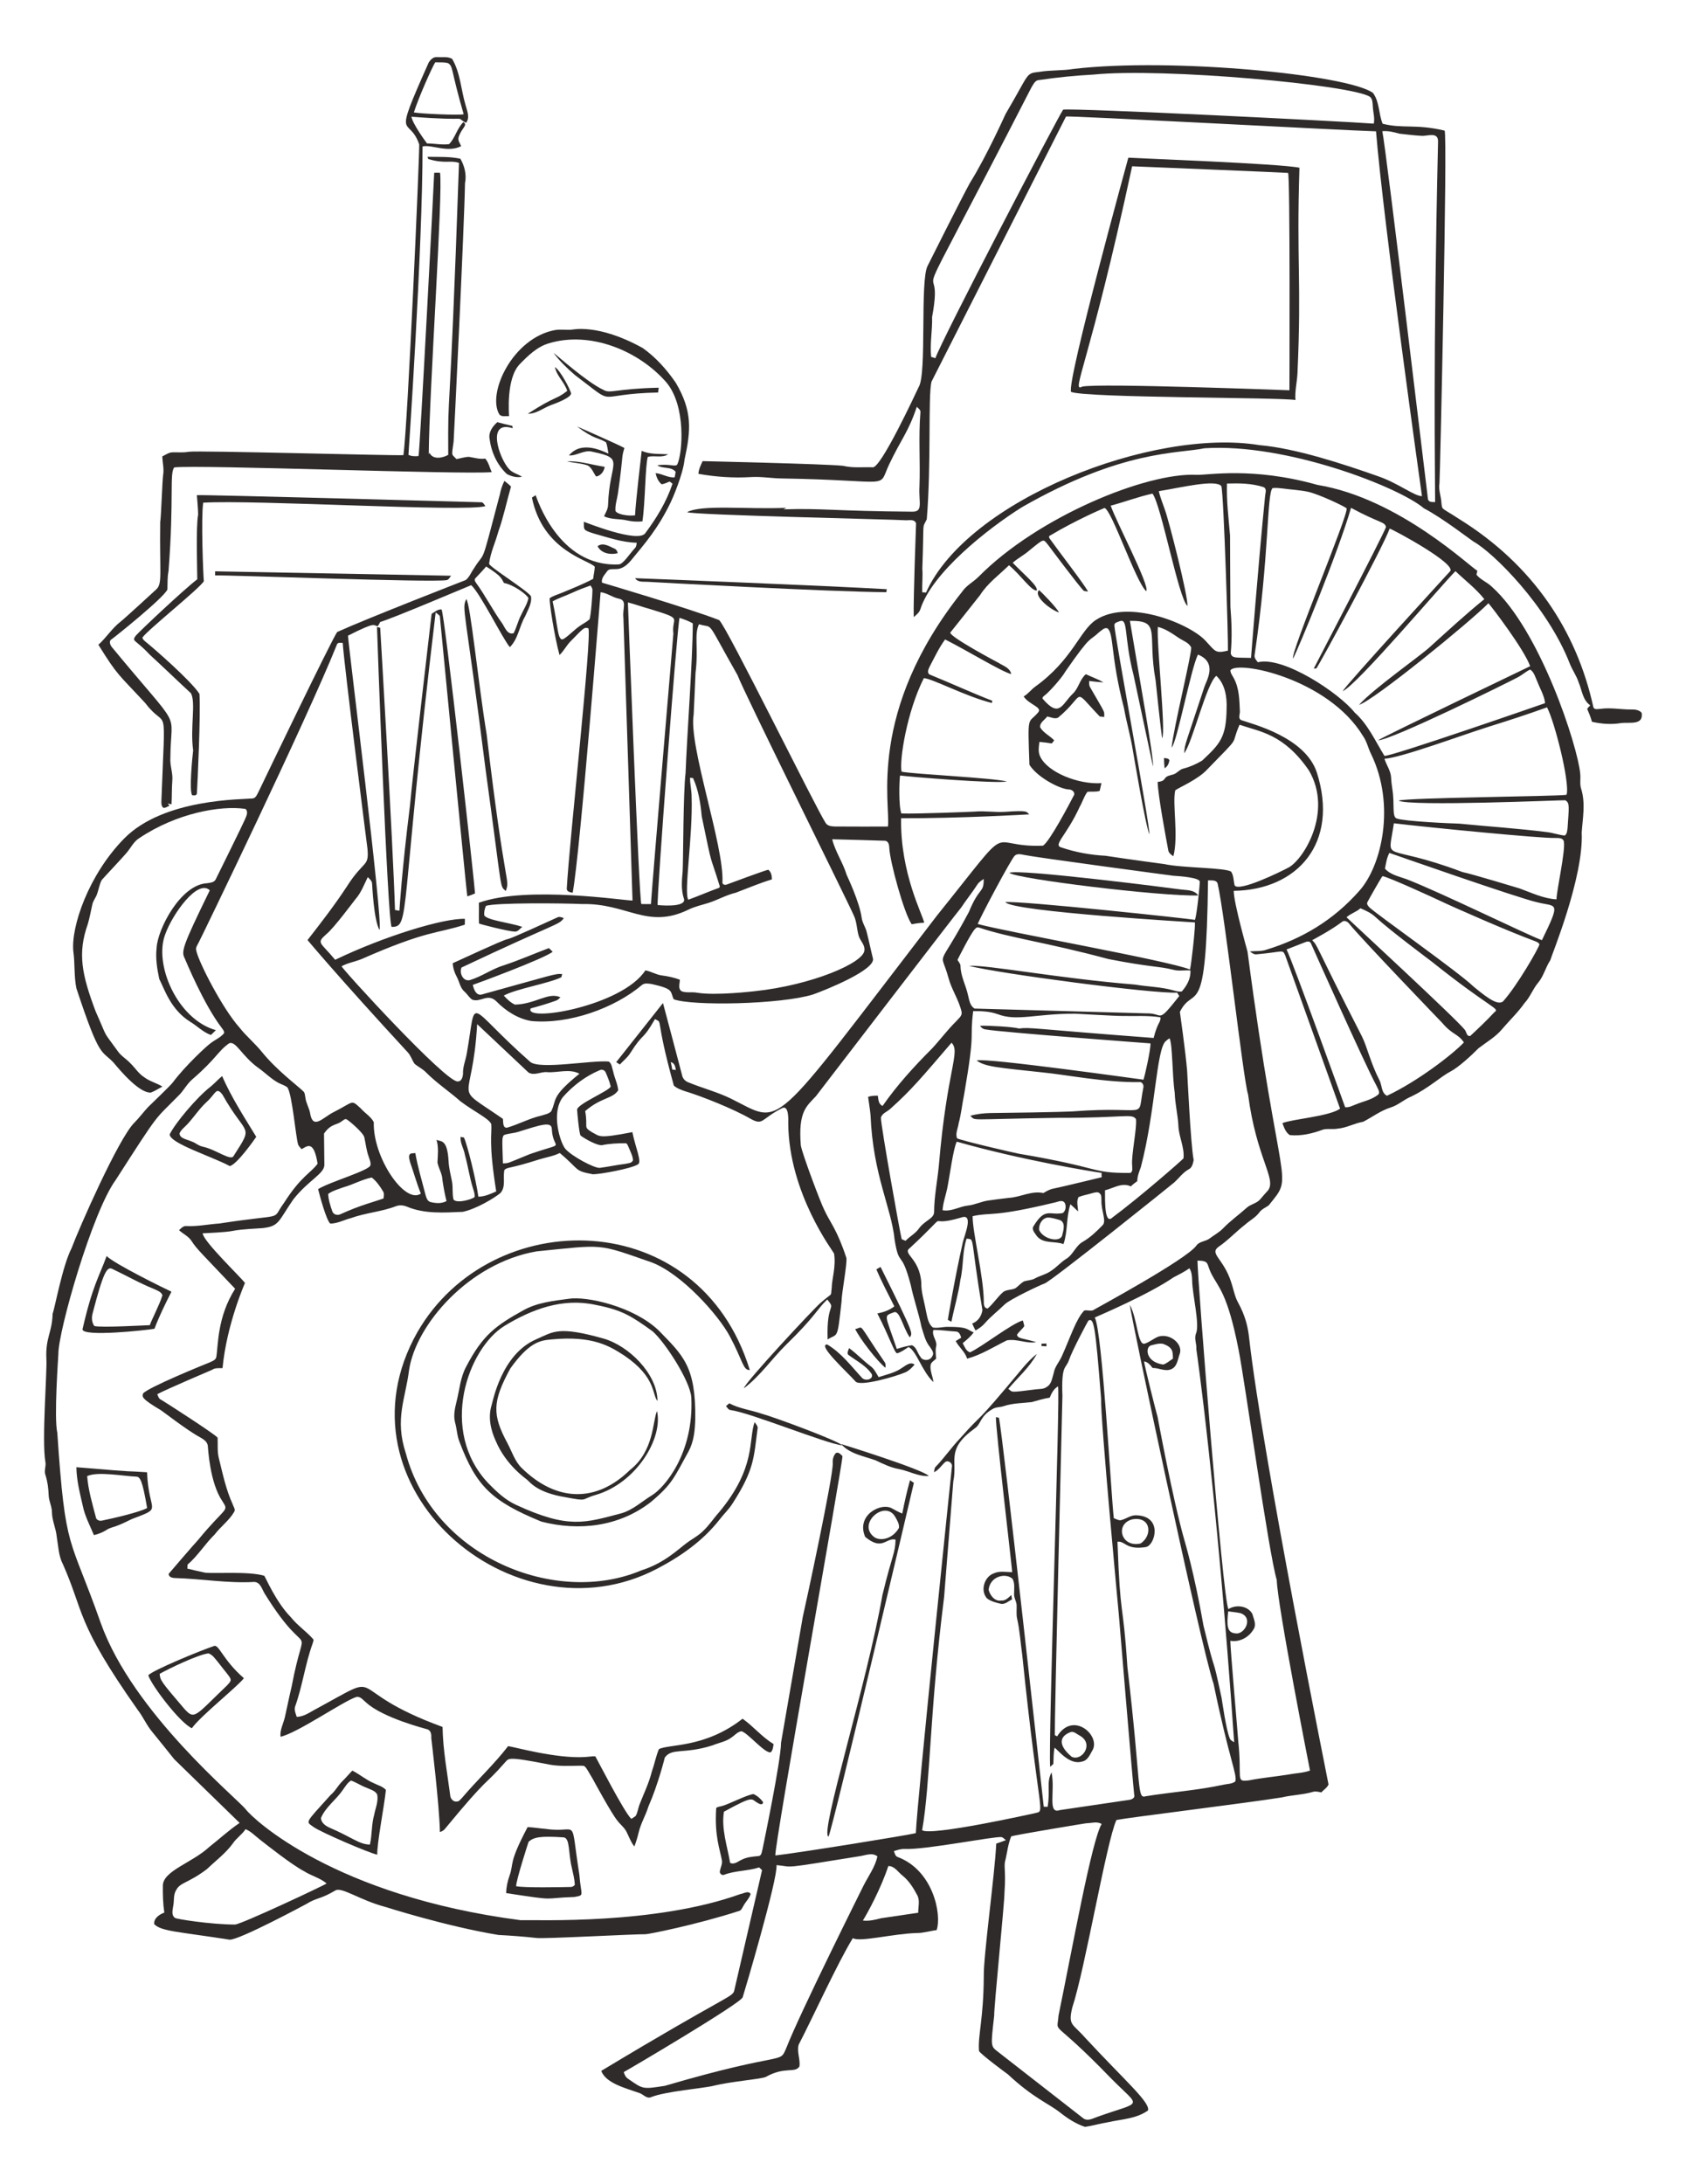
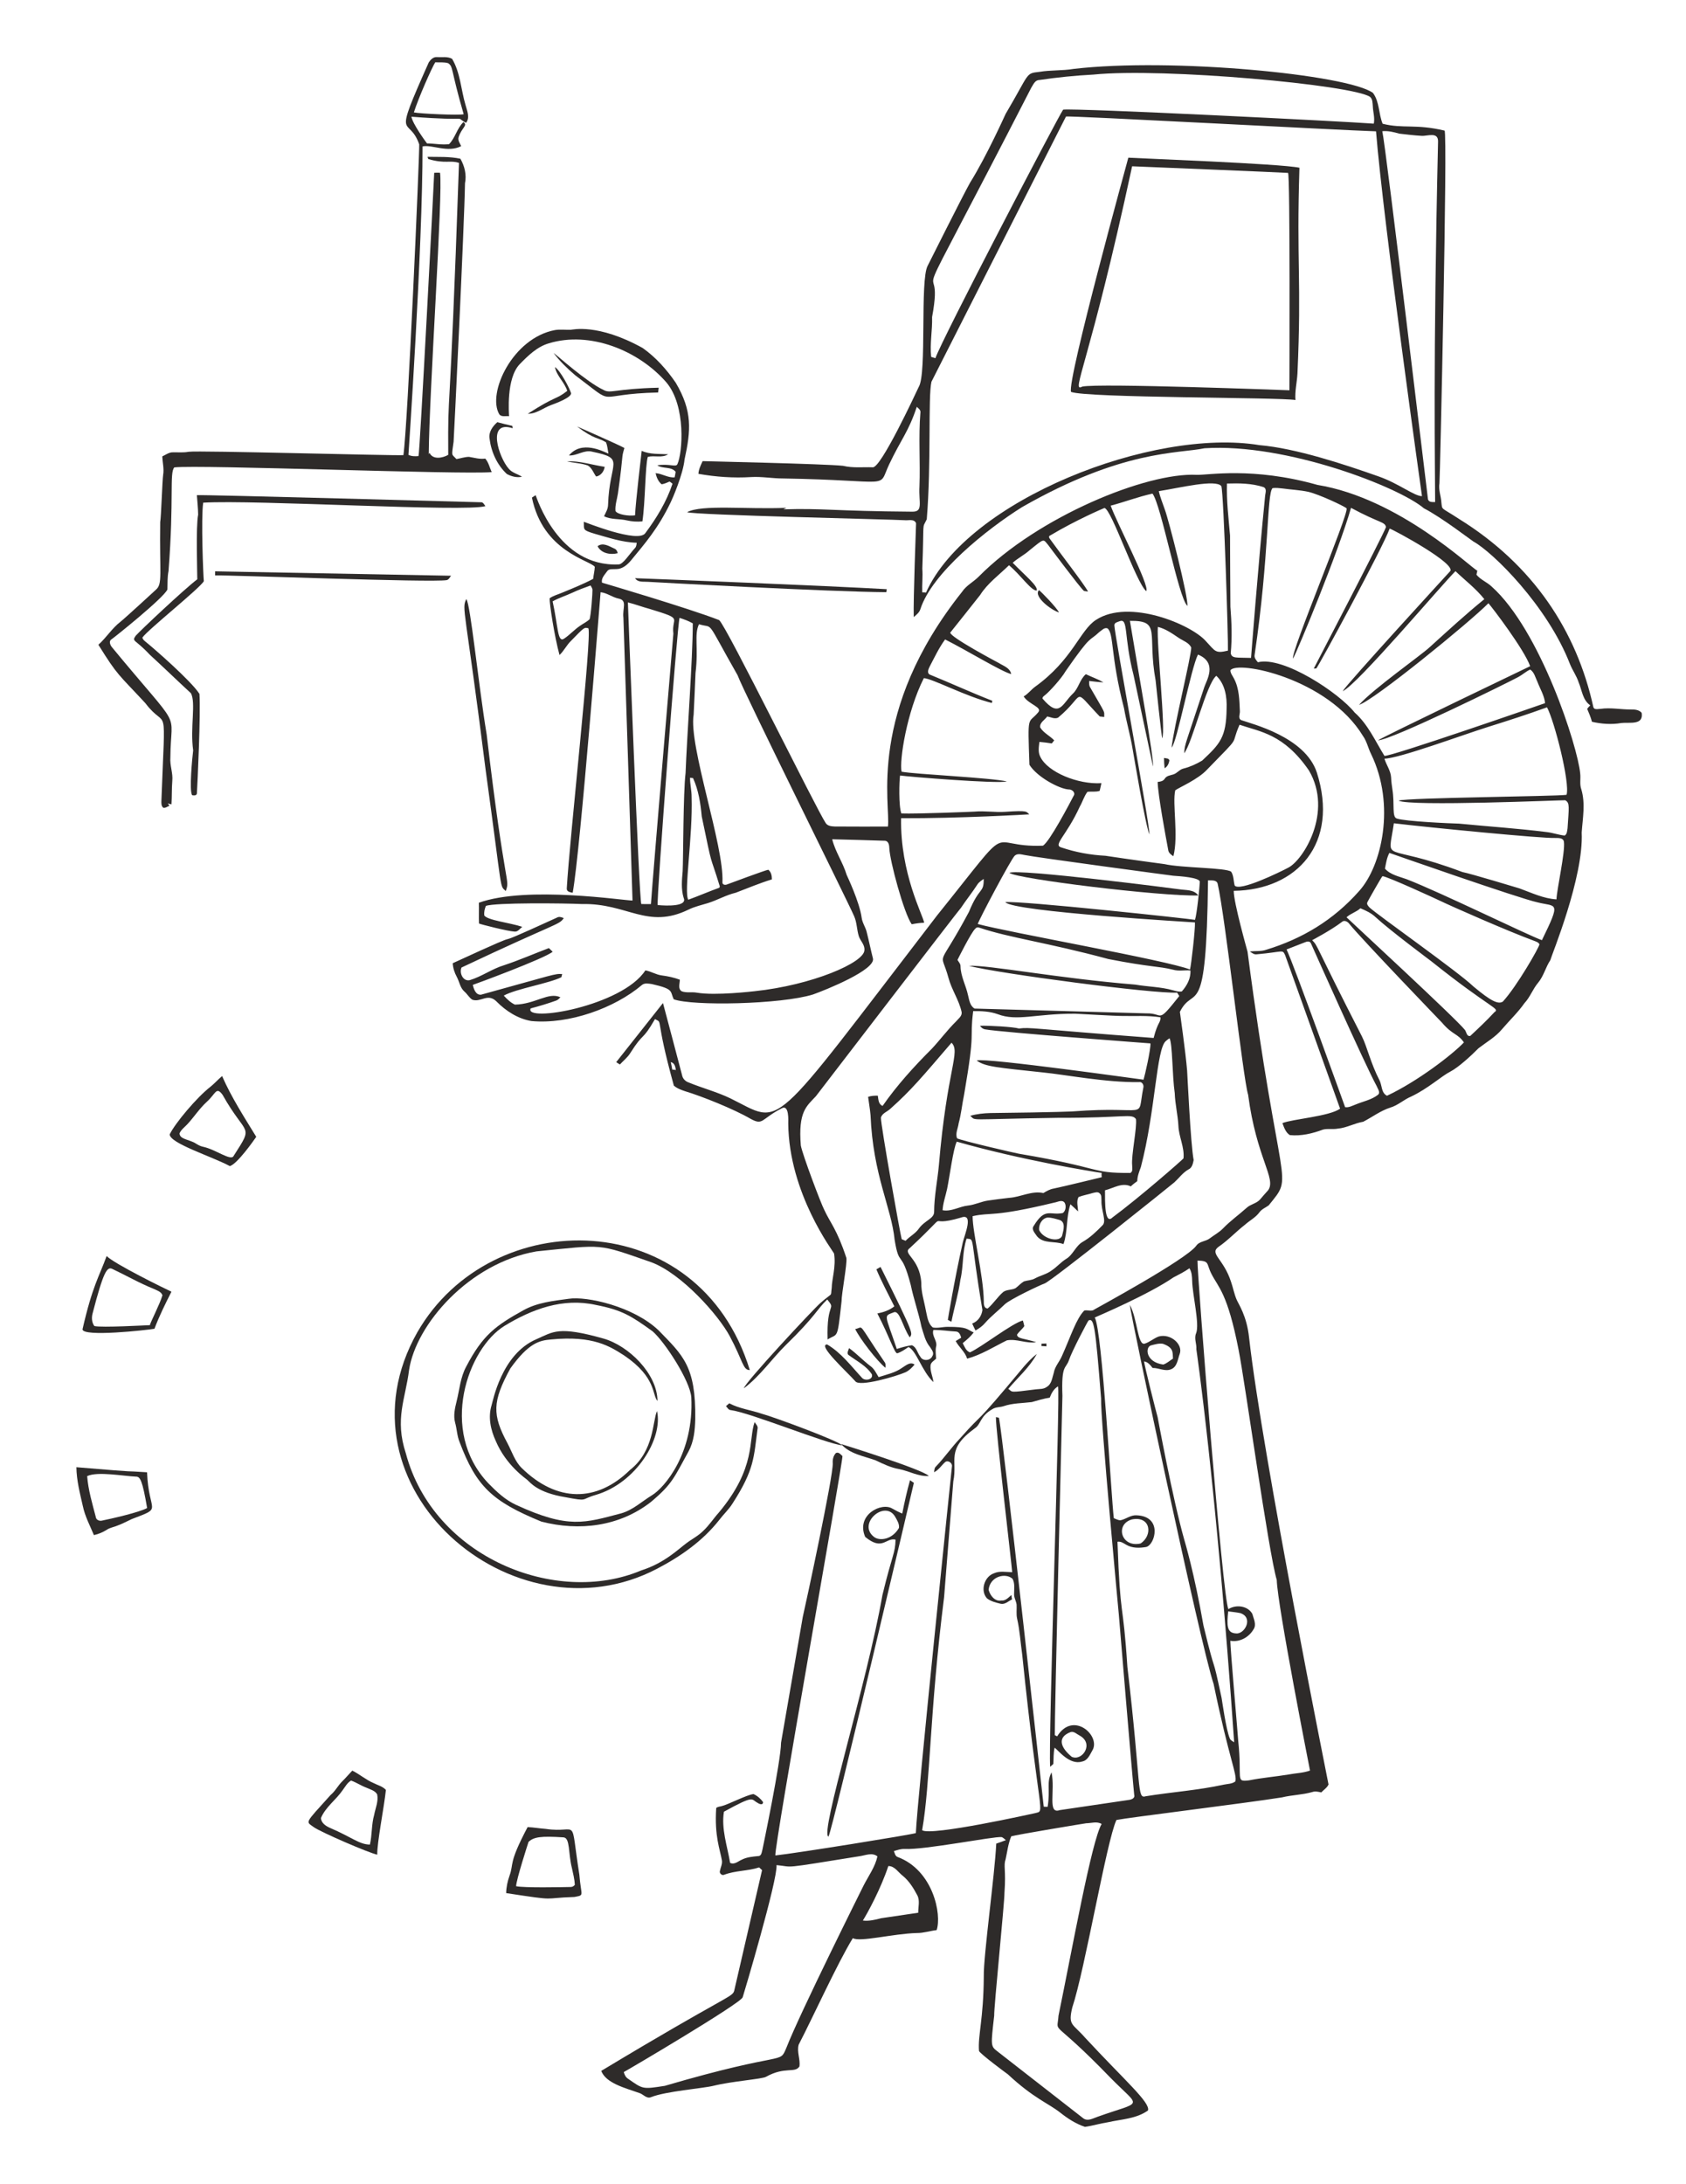
<svg xmlns="http://www.w3.org/2000/svg" enable-background="new 0 0 1303.453 1688.265" version="1.1" viewBox="0 0 1303.5 1688.3" xml:space="preserve">
  <style type="text/css">
	.st0{fill:#2E2B2A;}
</style>
  <path class="st0" d="m331.51 48.195c1.395-2.116 3.52-4.298 6.281-4.042 3.88 0.237 8.244-0.655 11.745 1.328 6.404 10.778 6.85 23.766 10.341 35.568 1.167 4.535 3.681 9.649 0.455 13.937-10.691-5.959 7.263-0.964-42.237-4.753 0.838 5.367 10.817 19.064 12.02 20.635 5.692 0.038 11.385 1.29 17.077 0.569 4.82-4.895 6.119-12.295 11.1-17.058 3.609 2.644-1.169 4.016-3.738 11.631-0.816 2.543 1.063 4.772 1.992 6.973-10.375 5.362-22.561-1.376-29.866 0.209 0.13 78.032-10.901 238.43-10.901 238.43 2.4 1.167 5.171 1.176 7.78 0.93 0.971-1.177 12.082-215.13 12.134-218.97 1.499-0.066 3.007-0.171 4.506-0.038 2.374 15.053-8.335 169.18-8.728 217.55 0.152-0.256 0.455-0.787 0.607-1.053 2.495 5.56 10.208 4.061 14.468 1.556-0.339-56.936 0.815-7.719 8.32-225.66-6.676-2.338-10.674 0.905-23.718-2.988-0.171-0.427-0.493-1.29-0.655-1.717 8.482 0.161 17.087-0.313 25.435 1.471 3.292 5.692 4.914 12.466 3.567 18.993-0.47 32.098-8.671 198.98-8.804 199.76-1.62 11.788-1.732 9.181 2.201 13.424 3.216-0.541 6.366-1.66 9.639-1.717 4.193 0.655 8.32 1.992 12.618 1.338 2.59 2.932 3.415 6.954 4.981 10.464-23.556 2.063-226.12-5.879-245.37-3.653-3.887 4.33-0.109 23.344-4.469 80.139-0.958 4.687-0.693 9.478-0.863 14.24-2.975 6.656-41.261 37.262-43.29 38.566-2.192 1.376-0.939 4.412 0.361 6.005 56.063 67.943 45.467 46.348 45.216 85.404-0.484 6.081 2.116 11.916 1.489 18.016-0.493 6.024-0.237 12.087-0.626 18.121-0.721-0.171-2.154-0.522-2.865-0.693 0.323 0.446 0.968 1.338 1.3 1.784-1.556 0.541-3.045 1.897-4.782 1.518-1.594-1.29-1.48-3.425-1.452-5.246 3.023-81.871 4.736-52.874-12.39-75.585-21.223-22.899-21.278-20.951-36.317-45.159 6.186-5.56 10.588-12.836 17.229-17.921 3.782-3.02 26.407-23.856 27.361-24.733 5.119-4.58 2.652-11.591 3.197-52.199 0.722-3.387 1.611-32.373 2.277-36.517 0.806-4.734-0.493-9.487-0.683-14.221 2.675-1.262 5.246-3.292 8.349-3.178 4.013-0.076 8.064 0.351 12.03-0.417 7.56-1.145 158.12 3.126 166.05 2.6 3.334-22.227 12.568-233.98 12.229-240.26-8.298-23.558-21.353 1.082 7.402-63.386m4.99-0.029c-2.635 4.114-13.021 27.628-16.527 38.736 4.596 0.995 34.739 2.384 38.509 1.414-10.278-35.284-7.863-36.763-12.096-39.505-3.188-0.929-6.603-0.436-9.886-0.645z" />
  <path class="st0" d="m829.99 53.27c75.914-8.84 211.94 4.349 231.49 18.548 5.142 6.935 4.288 16.09 7.476 23.841 15.844 3.996 25.374-0.019 47.882 5.303 2.53 1.296-3.57 270.63-3.947 272.59-0.901 5.019 1.195 9.857 1.48 14.819 0.717 6.237-0.533 3.464 13.396 12.618 57.825 35.801 91.213 87.019 104.08 145.5 0.626 2.543 3.766 1.471 5.635 1.471 7.855-1.148 15.701 0.588 23.566 0.493 2.875-0.047 6.157 0.218 8.178 2.581 1.588 9.826-9.28 7.168-15.664 7.865-7.533 1.319-15.36 0.749-22.76-0.939-0.911-3.463-2.324-6.726-3.709-10.009 0.693-0.968 1.547-1.822 2.381-2.694-5.911-4.099-6.357-11.603-8.947-17.703-1.594-5.057-4.801-9.373-6.755-14.278-17.344-44.683-59.382-86.321-74.779-94.759-1.161-0.666-24.679-18.717-38.11-25.568-19.158-16.367-106.28-50.501-169.6-46.431-20.714 4.286-63.334 1.045-141.1 45.501-27.519 17.237-69.695 51.063-78.593 78.83-0.806 2.685-3.15 4.421-5.161 6.186-0.414-12.993 1.831-72.309 1.812-72.549-1.433-3.634-5.939-1.983-8.89-2.343-7.676-0.592-163.47-3.98-168.11-6.224 11.401-6.075 45.445-2.047 76.79-3.349-0.787 0.427-1.622 0.778-2.41 1.167 30.776-0.958 38.708 1.358 99.474 1.803 8.951 0.234 5.071-6.867 5.768-19.487 0.712-19.022-0.825-38.082 0.73-57.066 0.37-2.078-1.518-3.254-2.789-4.487-6.596 19.734-12.006 24.72-21.432 44.619-9.077 19.408 4.461 12.212-81.951 10.749-8.244 0.019-16.432-1.575-24.695-1.082-13.614 0.844-27.333-0.114-40.757-2.495 0.19-3.51 1.831-6.67 3.245-9.819 0.949 0.071 94.562 2.096 108.58 3.615 7.504 1.831 15.255 0.873 22.893 1.138 6.151 1.182 32.987-56.543 35.682-62.246 6.3-10.422 0.783-82.438 6.85-93.554 0.515-0.95 27.198-54.309 32.731-64.124 13.144-21.068 27.299-52.852 27.523-53.224 19.043-32.194 15.072-31.252 26.232-32.541 8.702-1.454 17.601-0.8 26.301-2.261m15.455 4.374c-14.051 0.74-28.054 2.144-41.962 4.203-3.368 0.038-4.63 3.577-6.186 5.949-107.86 209.96-65.323 116-76.676 177.28 0.294 10.284-1.822 20.521-0.731 30.796 1.082 0.332 2.173 0.683 3.273 1.034 4.939-14.463 94.771-186.51 98.772-192.16 10.444-1.279 216.92 9.048 240.17 10.834 0.949-4.573-0.636-9.079-0.759-13.652-0.228-2.391-0.095-5.294-2.097-7.011-13.147-9.323-160.06-22.718-213.8-17.277m-21.318 32.456s-104.01 205.01-104.01 205.01c-2.706 11.666-0.061 63.116-3.624 106.33-3.862 8.079-1.973-1.139-3.434 38.148 0.455 6.119-0.285 12.229-0.057 18.348 0.968-0.066 1.935-0.019 2.913 0.142 32.157-71.755 175.5-127.59 257.91-113.96 27.817 2.382 64.923 14.613 92.017 24.174 15.477 5.396 27.542 15.246 33.519 15.246-5e-3 -0.055-29.917-212.18-35.52-282.02-26.881-0.8-238.07-12.295-239.72-11.422m244.56 11.337c2.648 10.872 35.154 284.04 35.331 284.61 0.788 2.391 3.52 2.011 5.522 2.078 0-26.235-1.717-105.84 2.258-278.73 0.141-7.817-8.333-4.027-12.751-4.393-5.797-0.304-11.555-1.063-17.305-1.698-4.25-1.224-8.596-2.305-13.055-1.869z" />
  <path class="st0" d="m872.34 121.9c6.985 0.488 117.95 4.621 132.3 7.77-2.352 73.836 1.708 86.774-1.527 158.98-0.37 6.878-2.106 13.652-1.565 20.578-11.832-2.153-161.59-1.54-173.5-6.281-3.286-8.446 44.09-180.1 44.295-181.04m2.932 6.632c-32.913 153-47.679 175.33-38.604 170.32 12.687-2.819 159.28 2.848 160.23 2.837 6e-3 -0.95 0.616-167.38-1.072-168.03-0.918-0.226-120.31-5.141-120.55-5.123z" />
  <path class="st0" d="m441.28 254.93c1.111 0.022 20.764-5.212 55.605 14.098 10.151 7.191 18.557 16.631 25.568 26.858 12.947 21.998 11.768 36.667 6.774 59.419-1.116 11.311-9.35 30.28-10.635 32.854-9.785 20.419-20.024 31.999-30.729 45.036-2.865 3.453-6.783 6.802-11.527 6.726-2.467 0.228-5.626-0.617-7.134 1.945-1.746 2.476-4.611 5.265-3.719 8.567 0 0 66.975 19.732 90.508 28.917 5.662 4.522 75.205 146.27 82.435 156.97 1.527 2.277 4.44 2.457 6.926 2.59 0.322 7e-3 39.865 0.16 41.137 0.057 2.287-16.385-16.526-88.736 57.37-181.54 3.264-4.924 8.747-7.542 12.808-11.679 45.891-46.394 129.87-80.698 168.46-78.678 8.886 0.34 43.205-6.375 93.459 7.78 63.353 10.386 119.06 64.462 123.59 66.306-0.247 1.034-0.493 2.059-0.683 3.112 3.188 3.928 8.112 5.692 11.726 9.136 37.688 33.665 66.64 123.85 68.498 144.62 0.465 4.061-0.588 8.263 0.863 12.201 3.264 10.91 1.053 22.267 0.275 33.338 1.639 34.674-23.358 95.035-24.278 98.715-3.643 5.512-5.085 12.22-9.364 17.343-4.155 4.895-6.224 11.204-10.654 15.901-5.038 7.201-11.479 13.225-17.143 19.904-5.066 6.138-12.077 10.123-18.32 14.895-5.911 6.013-15.738 14.932-21.726 18.016-6.971 3.526-16.975 12.958-30.34 19.326-5.664 2.334-10.189 6.793-16.138 8.539-7.59 2.438-13.956 7.343-20.948 10.948-6.774 1.101-12.827 4.744-19.715 5.313-3.776 0.73-7.675-0.237-11.404 0.75-8.093 3.036-16.906 5.114-25.568 4.26-3.178-1.878-4.544-5.93-5.768-9.269 7.658-3.16 36.284-5.184 44.581-11.167 0-1e-3 -42.55-118.82-42.55-118.82-2.182-4.457-0.987-2.399-21.935-0.512-2.068 0.323-3.7-1.167-5.313-2.154 4.212-0.607 8.595 0.095 12.684-1.366 27.731-8.472 51.93-22.817 71.923-45.482 17.356-19.302 28.274-66.432 9.127-105.87-2.286-4.535-3.235-9.686-6.224-13.87-27.086-44.72-97.842-58.826-102.54-50.728 0.104 2.391 1.831 4.279 2.818 6.366 4.08 7.694 4.127 16.574 4.525 25.046 0.237 2.324-1.736 5.74 1.119 7.059 8.06 2.885 49.302 12.871 58.366 40.397 17.454 54.569-15.025 90.87-64.219 91.543-0.115 8.982 10.399 45.885 10.673 47.114 25.065 191.18 36.7 170.78 16.366 196.01-2.372 1.765-5.322 2.846-7.125 5.303-2.922 4.07-7.523 6.347-11.186 9.639-7.115 5.522-13.244 12.229-20.701 17.276-6.901 5.288 4.141 9.091 9.886 26.925 1.556 4.478 2.4 9.184 4.25 13.576 1.45 3.571 7.931 12.544 9.705 29.61 10.368 91.914 61.31 344.4 61.411 345.36-1.129 2.543-3.738 4.127-5.607 6.138-2.258-0.503-4.639-1.11-6.897-0.313-7.694 2.211-15.768 2.258-23.509 4.146-27.684 4.433-119.17 15.654-127.96 17.456-7.632 16.318-24.305 115.5-34.164 145.04-3.304 13.959 0.174 12.132 9.876 23.197 30.665 33.108 50.658 50.189 48.679 56.326-8.984 6.47-20.521 6.745-30.957 9.108-5.986 0.911-11.812 2.742-17.779 3.577-6.992-2.324-13.282-6.413-19.031-10.958-9.379-7.414-20.511-10.991-40.568-29.686-2.266-1.606-20.54-15.177-22.295-17.959-1.02-11.942 3.496-24.548 3.681-57.74-0.281-16.107 8.429-77.813 9.639-102.63 2.524-0.806 5-1.746 7.466-2.685-1.12-0.778-2.021-1.954-3.321-2.353-6.129-0.675-59.223 9.986-75.063 9.174-2.846-0.114-5.56 0.844-8.235 1.66 0.683 1.556 0.949 3.691 2.704 4.469 27.711 10.195 34.445 44.646 30.359 56.601-5.152 0.588-10.161 2.315-15.369 2.258-18.499 0.505-44.098 7.269-49.429 3.956-11.789 19.111-31.347 62.203-41.867 82.349-1.556 5.493 1.347 11.223 0.617 16.792-3.587 5.578-11.133-0.183-25.853 8.036-2.948 1.79-26.023 3.353-40.587 6.954-8.342 2.037-36.99 4.239-48.233 8.757-3.548 1.556-6.034-2.239-9.127-3.178-11.415-4.006-25.821-7.62-29.458-17.096 96.361-58.06 101.28-56.78 102.76-61.828 0-1e-3 21.574-93.354 21.574-93.355-0.759-0.73-1.509-1.432-2.258-2.116-8.823 2.894-18.405 2.362-27.086 5.702-1.746 0.816-3.89-1.29-3.226-3.036 0.503-2.723 2.03-5.36 1.499-8.178-1.412-8.349-5.827-18.52-4.383-40.406 1.129-0.987 2.694-1.063 4.089-1.423 4.88-1.089 19.788-8.915 24.771-9.345 2.951 1.347 5.503 3.567 7.391 6.205-0.057 2.628-2.865 1.575-4.212 0.598-5.331-2.759-1.866-6.46-26.071 6.831-2.144 13.368 2.609 26.479 4.782 39.543 3.283 1.613 6.081-1.167 8.946-2.419 3.937-2.03 8.387-2.4 12.713-2.818 2.732 0.038 2.761-3.245 3.368-5.161 0.376-1.933 14.262-68.121 14.354-82.568 0 0 16.21-93.452 16.783-97.083 2.542-10.882 23.668-109.17 23.196-118.84-0.209-2.865 0.408-5.787 2.438-7.922 2.097-1.053 3.681 1.101 5.057 2.381 0.149 6.247-52.798 301.34-51.886 308.7 15.917-1.671 104.88-16.006 108.63-17.286 0.844-23.83 27.931-283.74 27.931-283.74 0.18-2.59-3.273-4.82-5.351-2.998-2.865 2.571-4.905 6.1-8.529 7.77 0.332-1.518 0.19-3.292 1.452-4.383 6.575-6.802 11.906-14.667 18.424-21.517 20.786-23.459 7.634-5.281 49.561-55.7 3.093-3.529 6.338-6.964 10.066-9.838-5.598 10.313-14.601 18.121-22.086 27.001 3.653 2.573 0.148 3.087 21.394 0.37 2.789-0.351 5.901-0.019 8.273-1.831 3.947-2.201 4.25-7.163 5.522-11.015 0.825-4.848 4.364-8.453 6.252-12.846 7.002-15.652 11.054-28.824 17.286-35.207 2.609-0.693 5.664 1.072 7.95-0.911 0.949-0.62 70.657-38.377 78.583-49.116 2.448-3.634 7.286-3.254 10.521-5.778 3.396-2.581 7.239-4.611 10.237-7.685 5.616-5.844 12.267-10.54 18.282-15.948 3.055-2.846 7.656-3.292 10.427-6.518 2.011-2.41 4.098-4.734 6.186-7.068 6.475-9.104-9.029-24.693-15.502-73.849-3.956-12.698-17.594-137.06-23.557-163.15-0.958-3.169-4.924-2.334-7.438-2.552-1.276 112.47-10.621 79.477-21.754 101.68 0.011 0.267 4.401 30.93 5.598 45.463 0.125 1.308 2.654 56.474 5.047 69.105-0.55 2.704-1.176 5.939-3.966 7.22-4.355 2.438-7.277 6.594-10.882 9.933-1.184 1.143-95.166 76.542-100.42 78.26-2.356 0.689-26.91 12.2-30.872 16.195-4.952 4.867-10.54 9.079-15.123 14.326-2.03 2.448-4.668 4.241-7.41 5.797-0.892-1.793-1.755-3.586-2.543-5.398 4.478-1.594 7.324-5.882 7.912-10.445-9.903-58.556-5.494-54.32-12.248-55.168-3.425 10.237-2.286 21.261-4.772 31.697-1.527 11.015-4.801 21.669-6.945 32.551-0.93-0.503-1.86-0.977-2.78-1.442 0 0 4.821-29.861 11.574-59.884 1.476-6.217 8.653-22.789-1.3-19.221-30.9 9.164-4.194-9.407-39.514 23.443-6.522 4.631 7.575 7.65 8.728 27.096-0.171 7.201 2.239 14.098 3.482 21.128 1.091 4.592 1.508 10.199 5.474 13.339 3.747 0.683 7.514-0.503 11.28-0.512 15.918-0.043 14.679 1.885 20.274 4.345-2.4 3.15-5.417 5.74-8.482 8.235 1.376 2.656 2.467 6.015 5.56 7.153 9.169-4.134 32.532-22.499 40.928-24.658 0.427 1.414 0.797 2.865 1.129 4.336-1.613 2.429-4.032 4.174-5.626 6.613 0.205 3.292 5.639 2.878 14.829 5.825-7.666 1.29-15.104-2.846-22.694-1.414-10.113 4.981-19.733 11.176-30.72 14.155-1.622-5.379-6.3-8.785-8.842-13.605 1.404-0.873 2.827-1.727 4.241-2.599-0.598-2.04-1.48-4.63-3.994-4.772-5.844-0.285-11.631-1.328-17.495-1.195-1.565 4.753 3.52 8.51 2.021 13.149-0.56 2.979-0.038 6.024 0.066 9.041-1.546 1.565-3.994 2.742-4.279 5.161-0.465 4.449 1.736 8.576 2.229 12.931-8.859-8.275-13.236-24.483-19.297-27.096-2.761 1.831-5.493 3.871-8.7 4.839-2.141-0.041-5.609-11.953-15.35-30.777 4.696-0.939 9.336-2.495 13.121-5.503-4.725-9.487-9.753-18.851-13.88-28.613 0.806-0.465 2.419-1.395 3.226-1.86 27.43 54.966 24.425 50.764 22.618 54.495-5.533-7.93-7.777-21.605-12.523-19.354-8.044 3.084-6.654 1.036 2.467 28.263 3.795-1.233 7.666-2.343 11.631-2.865 3.69 1.433 4.231 5.996 6.537 8.814 1.793 3.69 7.818 3.264 9.326-0.465 1.708-2.438-0.569-4.962-1.831-6.992-3.691-4.44-4.867-10.227-6.584-15.578-2.239-10.929-6.034-21.46-8.292-32.38-7.446-28.391-8.82-12.753-12.457-34.828-2.489-25.122-16.683-49.79-18.633-96.41-0.398-4.753-1.3-9.449-1.878-14.183 2.41-0.835 4.971-0.949 7.504-0.901 0.455 2.903 0.446 6.622 3.7 7.893 11.138-15.958 24.249-30.416 38.006-44.135 6.451-6.888 12.049-14.544 18.794-21.176 1.812-2.211 4.962-4.203 4.241-7.476-2.049-9.165-7.666-17.03-10.076-26.071-6.33-23.246-9.254-4.234 15.777-51.098 8.119-19.888 11.588-14.15 11.413-25.483-1.765 1.214-3.634 2.4-4.829 4.222-3.966 6.186-8.624 11.897-12.675 18.016-1.28 1.13-112 145.47-112.21 145.7-7.272 7.831-13.799 11.872-11.669 38.11 1.347 7.291 15.62 45.053 18.064 49.628 4.818 10.477 9.832 15.007 17.153 37.275 0.751 4.336-3.764 27.818-3.719 33.575-3.374 30.735-2.793 24.358-10.778 29.467-0.976-30.057 6.918-22.031-0.285-30.919-8.221 7.859-9.11 12.938-31.839 35.018-11.129 10.948-20.018 24.193-32.608 33.632 0.396-4.049 53.831-61.309 59.058-65.832 10.476-9.182 7.742-4.19 8.852-11.774 0.01-6.49 3.458-16.47 1.793-26.593-0.536-1.479-34.947-46.33-35.416-100.55-9e-3 -1.596 0.918-15.313-5.294-11.527-15.813 8.145-13.988 13.384-23.794 7.988-13.017-7.59-38.084-17.587-50.709-21.346-3.045-1.044-6.214-2.173-8.652-4.345-15.21-55.056-7.874-47.743-14.572-51.411-10.324 17.858-8.36 9.301-19.117 26.289-2.116 3.415-5.341 5.882-8.026 8.814-0.712-0.455-2.135-1.357-2.846-1.812 1e-3 -1e-3 36.165-45.7 36.165-45.7 0.381 1.129 14.502 54.808 14.753 55.757 0.503 2.656 2.467 4.744 5.019 5.616 10.654 4.393 21.897 7.286 32.314 12.305 41.414 20.248 27.532 30.768 159.82-141.39 62.483-77.66 35.732-52.109 81.828-53.926 5.064-2.777 21.074-33.332 23.728-38.499 1.736-2.486-1.167-5.104-3.672-4.962-7.149-0.326-24.544-9.528-30.464-19.069-1.451-40.209-1.12-31.258 6.499-40.235 4.241-4.277-6.874-6.159-10.967-12.618 3.349-1.888 5.626-5.057 8.652-7.343 29.182-20.94 34.836-43.892 47.247-51.81 25.499-16.706 73.891 3.516 85.167 16.641 7.119 7.541 6.933 9.494 16.849 7.115 0.374-7.001-3.203-120.4-5.066-127.14-4.331-5.582-32.075 1.283-48.366 3.861 1.053 4.848 3.045 9.421 4.611 14.117 2.941 7.6 18.434 68.439 17.466 74.598-7.008-6.624-20.211-78.09-26.953-86.818-10.967 2.381-21.47 6.461-32.323 9.307 4.184 12.307 30.706 62.568 27.447 66.06-7.96-6.797-26.752-63.335-32.285-64.267-0.95 0.36-21.833 9.225-41.896 21.233-1.328 0.389-1.006 1.746-0.323 2.59 8.143 11.417 26.82 35.4 29.534 40.814-0.787-0.123-2.362-0.37-3.15-0.493-4.086-3.829-26.851-34.485-27.598-35.435-4.096-4.876-2.712-5.496-14.421 3.956-4.07 3.624-8.994 6.081-13.073 9.686 10.181 10.426 19.436 17.784 18.642 21.46-4.24 0.455-12.49-12.096-21.508-19.534-7.618 7.485-16.565 13.88-22.343 23.045-0.86 1.191-23.054 29.012-23.054 29.012-0.297 3.413 35.466 22.413 37.598 23.547 3.615 2.267 8.605 3.747 9.516 8.529-7.561-1.916-33.541-17.919-51.117-26.783-4.829 6.594-8.254 14.022-12.058 21.214-0.863 1.755-2.125 4.772 0.218 5.948 16.176 6.584 32.057 13.899 48.347 20.255-0.095 0.417-0.275 1.262-0.37 1.679-19.891-4.867-45.767-18.776-52.569-19.193-13.162 25.985-19.05 63.782-17.21 72.331 10.054 1.981 69.323 4.641 81.382 7.552-7.651 1.919-77.091-3.729-82.549-4.611-0.679 4.139-1.174 23.68 0.996 29.354 11.82 0.455 55.586-1.35 56.535-1.433 7.903-0.731 15.796 0.674 23.709 0.161 18.06-1.295 16.195-0.06 18.68 1.945-0.95 0.073-53.658 3.184-99.132 2.998-0.738 42.57 16.871 74.834 17.836 80.794-3.245 0.076-6.451 0.56-9.63 1.176-6.063-8.536-16.917-48.993-17.286-58.603-0.085-2.258-0.38-5.275-3.007-5.93-0.318-0.023-40.255-1.243-41.184-1.167 2.391 9.677 8.32 17.978 11.167 27.485 0.398 0.949 9.985 20.98 11.622 33.205 0.522 4.032 3.102 7.362 3.956 11.299 1.679 6.603 3.026 13.273 4.696 19.876 2.903 8.859-36.717 24.727-46.193 28.092-24.782 7.761-93.48 9.052-107.78 3.738-2.977-6.342 0.455-7.834-16.992-11.793-2.457-0.323-5.408-0.996-7.504 0.693-21.296 18.045-56.504 30.586-85.442 27.93-10.445-1.717-19.762-7.723-27.105-15.17-6.824-6.744-12.165 1.059-18.699-1.357-2.448-1.613-3.823-4.345-6.024-6.233-3.358-2.884-3.88-7.561-5.892-11.299-1.803-3.302-2.97-6.878-3.188-10.645 74.625-34.278 11.294-3.569 80.424-35.188 1.774-1.119 3.662-0.417 5.436 0.332-3.926 5.561-4.29 2.845-79.048 38.177-1.907 4.146 1.129 10.967 6.375 9.762 9.231-2.77 17.143-8.709 26.394-11.499 11.802-3.89 23.168-8.909 34.79-13.273 0.949 0.939 1.916 1.878 2.894 2.818-6.223 5.277-60.785 25.378-61.734 25.606 0.721 3.245 2.258 7.988 6.385 7.59 56.824-15.642 56.945-16.387 62.72-15.948-0.161 0.617-0.474 1.841-0.636 2.457-10.024 4.914-34.531 8.787-44.533 14.183 2.467 2.732 5.228 5.427 8.605 6.983 15.856-0.342 26.007-10.042 35.198-5.654-1.025 0.92-1.926 2.078-3.283 2.524-6.461 2.324-13.055 4.298-19.696 6.043-5.639 11.152 70.676-1.596 88.639-29.373 4.393 0.74 8.225 3.321 12.666 3.89 4.763 0.626 9.487 1.622 13.994 3.311 9e-3 2.979-1.746 7.115 1.537 9.003 3.691 1.347 7.78 0.313 11.612 1.025 14.342 2.475 43.702-1.05 44.723-1.138 44.172-4.658 84.875-22.08 84.826-31.773 0.408-4.127-3.102-7.039-4.307-10.692-1.613-5.085-1.442-10.616-3.643-15.531-5.033-11.728-85.883-174.32-90.12-186.29-25.612-44.993-17.664-35.688-29.828-39.382-3.88 8.133-0.26 17.878-2.675 37.655-0.408 10.768-0.949 21.517-1.461 32.285-4.003 23.979 23.685 101.47 22.276 129.49-0.18 2.03 2.192 2.362 3.634 1.679 1.092-0.419 29.892-11.144 31.83-11.328 2.239 1.822 2.789 4.706 2.761 7.447-9.497 2.932-18.652 6.774-27.93 10.313-7.504 1.765-14.183 5.74-21.517 8.017-5.019 1.537-10.17 2.685-14.914 4.99-32.065 15.651-47.262-5.075-82.615-4.25-13.26-0.659-67.166-1.191-74.124 1.442-0.987 2.296-1.546 4.829-1.281 7.334 2.379 3.826 19.998 5.659 29.373 8.842-1.841 1.404-3.368 3.994-6.015 3.672-4.982-0.223-26.468-5.656-27.418-6.252-0.218-5.341 0.066-10.702-0.095-16.052 37.341-13.417 113.37-1.47 118.79-1.708 8e-3 -0.122-6.967-217.96-7.049-218.6-0.893-7.285 3.356-13.497-3.804-14.829-4.848-1.006-8.842-4.383-13.832-4.895-0.14 0.949-15.735 200.92-21.574 232.32-1.869-0.408-4.63-0.702-4.582-3.216 2.156-38.562 19.623-195.41 16.707-201.24-3.298-0.842-3.047-0.89-13.605 9.924-3.311 3.254-5.313 7.58-8.709 10.768-3.988-14.677-7.813-39.817-7.628-43.869 2.808-2.068 6.3-2.875 9.468-4.25 8.15-3.368 16.375-6.632 24.183-10.768 0.294-3.131 1.157-6.195 1.243-9.335-4.048-5.195-40.046-11.758-48.594-53.489 0.712-0.465 2.144-1.395 2.865-1.859 0.72 1.467 17.318 55.613 64.077 53.527 3.501 0.067 8.347-7.93 12.685-12.609 1.129-1.091 1.186-2.704 1.404-4.155-11.204-0.256-21.859-3.994-32.551-6.954-9.401-2.893-8.18-2.958-8.368-9.26 0.949 0.228 42.33 17.05 47.636 8.69 8.681-11.641 16.366-24.287 20.948-38.129-0.56-0.417-1.679-1.262-2.239-1.679-2.002 0.835-3.985 1.803-6.138 2.154-2.656-2.125-3.975-5.389-4.715-8.605 5.095 0.313 9.516 3.691 14.734 3.235 0.285-1.433 0.626-2.856 0.768-4.307-3.539-4.279-9.886-2.087-14.202-5 9.526-1.467 14.449 1.683 15.569-0.892 3.969-8.417 6.881-45.04-8.586-63.29-21.479-24.629-59.055-39.837-90.878-30.103-9.07 2.666-16.014 9.535-22.456 16.119-10.684 11.143-8.22 38.606-8.244 40.198-2.476-0.332-5.768 0.806-7.533-1.452-9.622-16.367 10.4-59.108 43.12-65.14 4.008-0.645 8.088-0.085 12.139-0.199m507.34 118.85c-0.455 13.434 1.243 26.811 2.372 40.179 0.114 18.358 0.076 36.706 0.275 55.064 0.949 11.926 1.385 23.965 0.256 35.9 0.823 4.247 4.416 3.233 15.692 3.643 0.118-1.3 5.395-70.279 10.854-124.9 0.114-2.343 1.698-5.806-1.158-7.125-9.118-2.98-18.804-3.046-28.291-2.761m35.254 3.529c-4.534 4.074-2.46 52.019-13.87 128.85-0.493 2.334 1.119 4.137 2.523 5.759 19.734-4.903 62.889 23.831 74.798 38.869 10.303 9.146 15.919 21.982 23.016 33.49 3.979 1.034 123.26-40.379 124.21-40.738-0.588-5.92-3.871-11.062-5.93-16.527-1.603-3.254-2.362-7.334-5.569-9.449-3.32 1.47-5.986 4.051-9.174 5.759-7.735 4.203-97.754 48.647-108.53 48.973 4.424-2.992 116.7-56.862 117.66-57.322-4.528-12.875-29.384-45.489-32.257-48.679-14.73 14.913-88.706 75.185-100.03 78.573 10.825-12.245 47.228-37.777 54.618-44.59 13.899-12.58 27.684-25.303 42.247-37.124-6.47-8.178-14.838-14.468-22.314-21.64-10.28 10.049-75.998 87.97-87.226 92.795 2.899-5.273 82.004-91.561 82.881-92.51 6.463-5.418-43.652-32.393-46.535-33.196-5.351 14.885-54.26 105.13-56.715 108.1-0.493 0.028-1.471 0.076-1.964 0.104 0.043-0.215 53.236-102.1 55.852-109.41-0.997-4.293-4.595-2.719-27.048-14.829-9.675 33.766-41.221 110.18-44.799 116.46-2.334-4.022 43.177-111.66 41.383-116.08-1.628-1.573-21.183-10.845-29.743-12.798-6.546-1.366-13.244-1.66-19.847-2.581-2.542-0.274-5.094-0.597-7.627-0.255m-541.14 80.746c-5.114 2.391-10.55 4.051-15.502 6.793 4.242 19.039 3.721 31.947 8.652 28.974 4.535-2.941 8.112-7.106 12.599-10.104 2.391-1.698 5.095-2.96 7.267-4.943 1.143-2.514 2.401-20.737 2.296-22.931-0.076-1.233-0.949-2.211-1.452-3.273-4.695 1.642-9.353 3.387-13.86 5.484m42.702 7.609c0.022 0.949 8.656 230.94 10.379 233.16 2.476 0.038 4.952 0.085 7.429 0.038 1.795-25.621 17.352-209.04 17.352-209.04-1.647-13.21 8.7-10.876-18.111-19.06-5.74-1.519-11.28-3.672-17.049-5.095m39.942 11.954c-1.756 4.442-17.947 219-16.916 221.99 7.297 0.723 23.193 1.127 20.085-5.541-2.049-6.679-1.376-13.766-0.768-20.606 0.503-9.91 0.397-61.112 2.248-75.87 1.081-29.068 5.509-87.481 5.578-115.73-3.216-1.859-6.707-3.12-10.227-4.249m336.16 5.749c0.358 8.471 27.374 153.64 27.124 161.64-3.054-6.577-12.317-62.307-13.007-65.927-1.717-10.654-4.829-21.024-6.66-31.659-10.654-41.087-7.637-57.55-12.779-61.705-2.505-0.892-4.421 1.622-6.309 2.837-8.294 7.903-5.623 0.866-25.976 30.151-3.656 6.327-13.04 16.233-15.275 18.007-0.968 1.006-2.656 1.651-2.723 3.235 13.204 15.462 14.968 4.568 23.367-3.615 4.639-4.203 5.379-11.053 10.189-15.17 4.516 2.135 9.25 3.804 13.614 6.271-3.71-0.085-7.372-0.655-11.043-1.044-0.019 1.651-0.199 3.434 0.75 4.905 12.895 22.333 10.677 17.742 10.901 22.912-0.863-0.085-2.599-0.266-3.463-0.351-22.054-23.013-10.153-17.438-32.266 0.92-2.732 1.233-5.645-0.465-8.349-0.939-1.888 2.675-6.129 4.829-5.408 8.539 2.59 4.26 7.448 6.366 10.806 9.943-0.626 0.787-1.252 1.575-1.869 2.372-3.178-0.484-6.366-0.949-9.573-1.195-0.436 3.795-1.214 7.922 0.674 11.47 5.666 11.955 29.256 21.574 47.256 20.426-0.474 1.973-0.797 3.985-1.338 5.949-3.055 1.015-6.328 0.341-9.459 0.749-2.599 3.415-3.757 7.685-5.892 11.385-10.388 22.767-20.925 29.651-14.364 31.593 11.034 3.729 22.551 5.854 34.183 6.442 16.888 2.592 44.732 6.365 45.681 6.461 13.553 3.029 47.385 2.683 51.497 5.863 2.087 3.15 1.755 7.125 2.723 10.645 3.573 5.027 35.187-10.413 41.488-13.785 11.5-5.828 34.779-42.924 15.948-75.092-19.488-28.393-37.977-29.951-53.66-35.378-7.786 17.833 2.712 6.083-25.056 34.628-7.109 7.714-21.705 13.847-24.657 16.062-2.39 10.104 2.665 35.229-1.442 50.956-1.803-1.205-3.785-2.552-4.004-4.905-1.759-9.388-7.988-42.643-8.15-52.54 2.059-0.19 4.25-0.55 5.446-2.448 1.442-2.391 4.25-2.571 6.66-3.339 2.951-0.901 4.782-3.842 7.827-4.544 5.104-1.262 9.952-3.482 14.459-6.157 13.644-12.807 18.658-17.824 18.908-40.16 0.389-8.937-1.157-18.956-7.941-25.378-7.648 5.819-18.384 51.454-24.847 59.865 0.424-7.469 0.722-5.85 15.531-51.079 1.593-4.985 10.604-18.872-4.876-25.208-5.407 10.423-16.306 68.395-20.388 71.866 1.469-14.785 15.323-71.202 15.18-77.264-1.727-3.852-6.309-5.228-9.611-7.448-5.085-3.406-10.161-7.078-16.204-8.539-1.067 13.021 6.236 80.402 3.396 86.125-0.688-2.159-5.033-43.763-5.123-44.713-6.652-36.39 4.783-46.405-19.876-46.089 7.722 46.669 18.557 105.78 17.874 112.6 0-1e-3 -14.999-70.414-14.999-70.414-7.783-30.357-3.957-44.392-10.711-41.934-1.613 0.67-4.194 0.992-4.184 3.203m289.12 78.479c-20.702 6.503-68.74 24.367-80.31 24.61 1.461 4.895 4.82 9.193 5.133 14.421 0.142 3.169 0.541 6.318 1.034 9.459 1.82 11.405-0.573 21.261 3.416 22.39 6.488 2.25 41.468 3.788 48.224 3.947 22.447 2.211 44.97 3.672 67.35 6.48 4.801 0.484 9.383 2.248 14.193 2.732 1.888-1.148 1.869-3.624 2.211-5.56 1.007-16.361 1.962-19.685-1.803-21.735-0.949-0.208-120.38 4.995-128.84 0.294 6.511-2.33 122.04-3.24 129.88-4.497 2.8-9.332-9.382-56.972-15.104-67.635-14.991 5.436-30.171 10.35-45.388 15.094m-617.17 39.353c-0.047 4.99 1.243 9.867 1.214 14.857 1.004 30.257-6.187 74.097-2.561 79.427 8.055-2.913 15.901-6.375 23.974-9.26 0.095-0.247 0.294-0.75 0.389-1.006-8.545-27.917-4.934-10.679-13.965-54.096-0.939-10.094-2.495-20.379-6.736-29.667-0.578-0.065-1.736-0.189-2.315-0.255m544.15 35.198c-4.665 32.437-9.86 13.988 52.996 37.683 6.9 1.358 43.149 12.377 44.106 12.647 9.326 3.387 18.567 7.893 28.614 8.482 0.307-8.134 6.881-36.582 5.749-44.571-0.579-3.216-4.459-2.846-6.897-2.894-9.23 0.487-96.612-7.983-124.57-11.347m-3.482 22.892c-1.973 3.719-2.628 8.074-3.406 12.182 4.269 4.81 10.967 6.043 16.764 8.159 26.701 10.351 94.486 43.639 104.59 47.123 15.011-30.769 11.19-25.536-3.406-29.23-13.986-2.947-114.54-38.234-114.54-38.234m-289.61 2.135c-2.668 2.207-27.881 49.829-28.614 52.835 23.744 6.474 146.82 28.162 164.09 35.179 0.898-3.271 4.106-31.03 3.823-36.393-0.949-0.152-141.15-8.243-146.62-15.692 11.485-1.294 143.94 13.023 146.66 13.69 1.501-4.485 3.698-26.6 3.719-29.306 0.286-3.431-15.636-4.46-20.492-4.791-0.962-0.065-106.41-14.213-114.88-16.005-2.525-0.437-5.523-1.462-7.695 0.483m284.26 15.853c-0.969 1.028-11.018 18.78-11.536 19.923-0.987 1.603 0.493 3.159 1.556 4.288 6.508 6.03 68.918 49.976 80.319 61.06 13.662 11.416 19.152 13.962 22.741 11.698 10.928-11.913 28.039-41.834 28.31-44.277-0.769-1.651-2.619-2.097-4.136-2.723-19.652-7.214-62.548-26.035-73.934-31.507-0.951-0.476-39.686-18.37-43.32-18.462m-17.02 24.809c-3.178 2.941-7.571 4.004-10.74 6.973 0.672 0.837 85.257 78.825 91.581 87.14 1.195 1.679 1.29 5.19 4.099 4.563 6.366-5.911 12.703-11.906 18.604-18.282 4.663-3.185-1.775-1.956-48.812-39.477-0.954-0.759-31.606-23.554-42.911-33.964-3.339-3.234-7.609-5.169-11.821-6.953m-14.402 10.636c-8.371 6.396-22.902 14.032-22.902 14.032 4.979 5.248 0.818 0.932 38.48 74.418 4.024 8.025 6.547 20.239 13.643 34.05 1.945 3.88 1.262 9.63 5.73 11.793 23.312-10.927 50.333-31.621 59.466-41.222-4.805-7.025-8.789-5.658-16.868-15.208 0 0-62.025-64.43-71.667-76.363-1.271-1.814-4.013-3.322-5.882-1.5m-283.41 5.218c-3.173 2.857-13.245 23.139-13.719 24.088 0.939 1.556 2.4 2.988 2.362 4.952 0.142 7.855 4.231 14.838 5.806 22.409 0.968 3.691 1.414 8.064 5.038 10.227 1e-3 0 132.79 3.709 132.79 3.709 13.964-0.348 7.655 8.995 25.483-13.368-0.417-0.674-1.252-2.002-1.67-2.666-17.9 1.046-138.14-14.725-160.95-20.701 14.423-0.873 69.198 9.707 128.6 14.506 9.762 1.689 19.8 1.698 29.372 4.44 2.144 0.55 4.374 1.271 6.622 0.835 3.928-4.412 7.059-10.142 6.632-16.233-4.459-0.351-9.003 0.73-13.377-0.55-11.61-2.876-16.97-1.796-50.064-8.263-48.025-12.945-75.651-16.18-99.835-24.259-1.251-0.464-2.285-0.17-3.092 0.874m240.71 15.995c5.52 11.339 45.264 121.9 45.264 121.9 2.837 0.465 5.436-1.053 8.017-2.002 5.787-2.448 12.277-3.567 17.324-7.504 2.286-1.84-0.256-4.838-0.996-6.907-9.164-16.713-50.79-110.33-50.909-110.53-1.025-1.575-3.046-1.148-4.478-0.512-4.753 1.803-9.488 3.681-14.222 5.55m-242.28 47.664c-2.958 23.863 2.042 11.934-6.983 64.352-1.575 7.448-2.239 15.066-4.26 22.428-0.446 3.804-2.761 7.77-1.195 11.546 2.739 1.664 44.891 11.433 47.759 11.906 65.831 11.136 54.618 14.997 86.182 14.876 2.239-1.233 1.338-3.947 1.404-5.986-0.781-7.509 3.92-29.432 2.922-35.701-3.41-4.559-8.252-0.783-60.32-0.939-72.676 1.09-62.745 2.56-67.768-1.556 5.057-1.442 10.322-2.011 15.578-2.135 52.827-0.6 63.622-1.271 63.622-1.271 60.573-4.614 49.399 7.782 54.599-18.272 0.636-2.087-0.996-4.933-3.377-4.374-25.436 0.403-56.69-5.739-74.2-7.466-34.45-3.733-44.928-4.346-51.25-9.26 7.039-2.307 128.05 14.831 129 14.857 0.909-2.77 5.683-23.602 5.332-28.054 0 0-115.91-8.645-127.37-10.787-1.879-0.19-3.396-1.29-4.383-2.827 6.276-0.298 25.803 0.813 30.122 2.106 9.316-1.085 7.066-0.034 104.1 7.305 3.294-12.883 5.436-11.458 5.294-15.967-9.895-1.584-19.942-0.797-29.913-1.053-4.626 0.077-35.121-1.747-36.071-1.727-30.549-0.107-44.839 6.097-59.817 0.379-6.081-2.19-12.618-2.456-19.012-2.38m149 23.111c-7.434 5.947-7.964 54.021-19.363 97.472-1.309 3.51-2.704 7.059-2.78 10.872-1.746 1.243-3.453 2.533-4.981 4.032-6.736-3.283-13.453 1.423-19.952 3.017-0.012 8.943-0.314 27.049 5.816 20.967 20.406-15.07 53.936-44.355 54.874-45.662 0.863-8.614-3.624-16.612-3.937-25.141-0.446-8.491-2.562-16.764-2.837-25.255-1.976-13.552-1.682-38.147-4.023-42.427-1.004 0.626-1.944 1.338-2.817 2.125m-165.73 1.319c-22.596 26.29-30.989 36.555-47.512 51.26-2.372 2.163-6.205 3.292-7.087 6.698-0.105 5.914 14.925 90.036 16.071 93.924 0.987 0.398 1.983 0.816 2.998 1.233 3.178-3.396 7.552-5.512 10.237-9.383 4.623-6.505 11.891-7.658 11.84-13.026 0.038-12.115 2.571-24.022 3.681-36.042 6.34-74.824 16.952-87.403 9.772-94.664m-217.07 14.971c0.427 1.926 0.835 3.88 1.157 5.835 0.939-0.028 1.869 0.076 2.789 0.323-0.407-2.629-0.948-5.485-3.946-6.158m221.11 61.506c-2.767 5.555-5.368 26.296-7.457 36.517-1.176 5.493-3.169 10.834-3.501 16.489 6.85 1.29 12.941-2.903 19.601-3.605 5.37-0.569 10.256-3.121 15.588-3.88 5.37-0.825 10.787-1.414 16.185-2.078 8.946-0.55 17.466-5.702 26.555-3.719 2.476-1.48 5.019-2.969 7.922-3.453 7.307-1.476 37.2-8.795 37.2-8.795-0.161-1.12-0.199-2.229-0.104-3.33-7.847-1.078-61.826-9.871-111.99-24.146m94.142 42.835c-1.812 3.444-0.427 7.429-0.342 11.1-1.973-1.859-3.871-3.776-5.911-5.541-3.387 9.933-1.935 20.825-5.36 30.805-6.669-2.571-15.274-9e-3 -20.436-5.996-1.461-2.324-4.744-5.341-2.562-8.131 8.898-14.591 12.491-7.813 22.504-9.914 2.267-1.746 2.761-5.522 1.366-7.95-1.964-2.637-5.284-0.55-7.808-0.142-48.656 11.746-48.612 7.256-63.327 10.531-0.11 12.563 8.448 45.934 8.643 65.908-0.076 2.135 0.18 5.484 3.055 5.436 4.431-3.814 7.552-8.928 11.982-12.741 2.78-2.03 6.584-1.376 9.554-2.97 2.201-1.651 4.023-3.776 6.404-5.19 2.827-0.901 5.958-0.825 8.595-2.334 4.212-2.305 9.108-3.216 12.95-6.205 3.947-2.609 7.03-6.3 11.043-8.814 5.493-3.197 7.343-10.104 12.903-13.244 5.759-3.292 10.569-7.922 15.161-12.646 3.592-3.059-0.936-11.321-0.693-19.107-0.19-1.945 0.323-4.326-1.376-5.711-1.385-1.546-3.662-0.607-5.36-0.285-3.632 1.177-7.446 1.708-10.985 3.141m-24.003 15.843c-4.412 0.674-6.897 5.56-6.451 9.649 3.398 7.443 16.887 9.965 17.921 3.719 0.958-3.653 2.666-9.772-2.011-11.48-3.083-0.844-6.242-1.954-9.459-1.888m115.98 33.244c-0.328 10.336 19.553 262.54 23.898 269.47 5.778-3.766 14.98-2.694 18.491 3.643 1.006 3.823 3.491 8.349 0.873 12.049-3.577 6.119-10.768 10.047-17.883 8.747-0.14 4.476 5.767 71.884 6.1 77.293 3.179 29.73-2.505 31.938 8.339 30.615 10.085-2.04 20.36-2.837 30.502-4.516 5.55-1.082 11.309-1.129 16.669-3.064 0 0-25.219-127.73-25.71-147.34-6.393-21.551-24.602-153.38-29.524-178.02-8.549-43.748-15.669-48.187-20.862-58.375-4.329-8.348-1.174-10.195-10.893-10.503m-18.528 12.969c-19.274 13.27-57.765 29.645-60.908 31.052 5.864 9.947 12.776 139.96 14.743 155.12 1.698 0.607 3.349 1.67 5.227 1.603 4.203-0.892 7.77-4.098 12.239-3.842 20.711 0.714 14.372 23.071 7.476 24.515-5.104 0.863-10.768 0.996-15.35-1.736-2.097-1.205-4.222-2.77-6.764-2.315 2.207 62.608 4.134 42.698 7.666 96.751 10.993 93.233 7.079 102.25 14.278 99.958 20.018-3.226 40.321-4.601 60.149-8.937 3.045-0.645 6.48-0.503 9.051-2.524 1.434-5.834-4.548-16.082-16.792-75.234-10.466-31.348-63.865-283.91-64.826-293.15 6.003 10.593 5.945 31.85 11.612 29.961 3.852-1.214 6.916-4.099 10.702-5.484 9.28-2.584 18.953 6.126 16.29 13.443-1.575 4.155-1.878 9.857-6.556 11.812-4.744 2.068-9.563-1.072-14.421-0.949-1.746-2.201-3.558-4.62-6.537-5.066 0.01 2.657 9.439 39.737 10.408 42.977 0.07 0.237 11.666 63.568 20.711 95.167 0.262 0.954 7.628 25.177 14.753 66.06 10.75 44.395 5.783 17.188 14.013 55.946 0.22 0.95 3.492 24.859 6.347 31.298 0.503 1.527 2.173 2.078 3.378 2.979-13.81-198.87-29.24-303.81-29.24-303.81 0.341-4.193-1.945-8.434-0.161-12.457 2.796-7.141-2.863-29.647-3.074-40.387-0.104-3.359-0.256-6.85-2.116-9.772-3.883 2.724-8.105 4.849-12.298 7.022m-65.69 33.3c-0.821 0.942-12.859 23.71-15.132 30.606-2.432 7.209-6.006 3.081-5.076 27.703-0.065 0.908-6.201 253.19-5.892 262.28 0.607 0.275 1.214 0.588 1.831 0.911 12.365-20.099 34.115-0.243 27.162 10.986-1.916 3.33-3.624 7.742-7.903 8.491-9.792 3.056-18.584-8.995-21.242-10.683-0.987 4.127-0.674 8.368-0.996 12.571-0.607 0.55-1.831 1.651-2.438 2.201-1.58-18.664 7.962-290.91 6.072-294.1-3.283 1.907-5.085 5.303-6.404 8.719-4.715 0.74-9.279 2.125-13.851 3.425-7.305 0.901-14.857 0.749-21.878 3.188-2.751 0.873-5.835 0.607-8.377 2.125-9.952 5.642-8.856 11.615-13.738 14.914-22.825 16.566-13.2 24.509-16.707 41.023-0.126 0.981-7.125 89.588-7.125 89.588-11.337 89.766-10.525 143.4-16.973 180.12 6.721 4.817 86.201-12.978 87.15-13.149 8.519-2.347 3.421 5.828-9.781-122.63-1.328-9.231-1.831-18.585-3.918-27.693-0.825-3.596-0.199-7.296-0.417-10.929-0.37-2.903-2.192-5.512-1.926-8.501-0.028-3.823 0.712-7.979-1.233-11.461-5.395-4.865-17.415-1.956-18.481 8.558 1.176 4.317 4.772 9.174 9.829 8.254 3.302 0.351 5.531-2.334 7.78-4.269 0.104 1.12 0.275 2.248 0.522 3.387-2.827 1.328-5.493 4.155-8.861 3.358-3.681-0.901-7.58-1.793-10.588-4.212-5.284-5.968-2.011-16.726 5.389-19.278 4.45-2.078 9.459-0.939 14.164-0.892-0.122-3.652-12.901-111.36-12.58-119.86 0.588 0.114 1.746 0.351 2.324 0.465 3.068 13.37 34.638 300.65 34.638 300.65 1.006 0.095 2.021 0.123 3.045 0.076 2.161-14.223-1.118-18.401 2.979-26.631 3.02 14.259-3.369 32.611 6.338 29.23 1e-3 0 53.185-7.846 53.186-7.846 2.097-0.209 5.199-1.252 4.402-3.966-1.297-11.794-11.855-138.57-11.907-139.52 0 0-14.271-151.67-13.7-167-4.533-57.212-5.52-62.033-9.687-60.198m48.081 19.335c-4.342 1.512-3.996 12.872 9.658 14.753 2.818-0.892 5.066-3.026 7.533-4.601-0.315-4.978 0.581-8.467-7.846-11.461-3.159-0.493-6.318 0.531-9.345 1.309m-14.468 134.46c-13.44 3.701-8.401 22.053 6.575 18.614 9.617-6.178 8.02-21.442-6.575-18.614m74.323 71.069c-1.091 11.013-1.049 16.704 6.005 17.058 6.667 0.905 13.835-12.098 3.472-15.673-3.13-0.683-6.327-0.91-9.477-1.385m-121.84 93.326c-10.543 4.045-7.849 11.872 0.901 19.126 8.072 3.707 17.644-10.285 5.958-16.517-2.134-1.081-4.316-3.434-6.859-2.609m12.087 70.491c-0.468-0.01-53.918 8.845-57.939 10.085-2.4 5.626-3.036 11.698-4.345 17.608-1.856 5.494 0.402 8.08-0.92 26.166 0.11 7.046-8.157 88.249-7.941 94.901-2.542 22.475-2.796 23.494 2.087 27.257 1e-3 1e-3 66.752 52.028 66.752 52.028 3.406 2.6 7.514 0.076 10.948-1.1 35.656-12.737 33.796-6.151 10.398-29.913-47.097-48.778-41.493-32.595-40.463-48.262 10.654-51.531 25.54-134.96 33.357-148.22-3.718-2.23-7.93-0.57-11.934-0.551m-175.11 25.454c-63.073 10.146-49.827 8.247-64.314 6.888 1.058 10.955-25.4 99.994-26.166 102.18-1.318 4.632-88.999 56.338-91.941 57.815 0.56 1.973 1.423 3.928 3.226 5.104 11.697 8.095 10.946 8.286 28.566 5.531 94.949-27.871 88.181-15.988 93.971-29.467 10.492-27.005 59.269-124.55 59.722-125.5 3.757-7.353 8.852-14.212 10.635-22.4-4.06-3.254-9.202-0.788-13.699-0.152m22.134 7.618c-5.822 17.585-16.084 36.379-19.696 42.123 4.82 0.588 9.525-0.579 14.155-1.784 0 0 28.647-4.24 28.652-4.241-0.095-4.516 1.508-9.392-0.778-13.605-2.884-5.427-6.195-10.806-10.967-14.781-3.691-2.683-6.3-7.759-11.366-7.712z" />
  <path class="st0" d="m427.99 272.83c3.087 2.147 25.306 22.345 38.528 28.557 5.553 3.173 8.398-0.873 42.75-1.679-0.152 1.233-0.313 2.467-0.474 3.7-51.781 1.107-30.183 12.121-64.143-13.368-6.073-5.18-11.879-10.796-16.661-17.21z" />
  <path class="st0" d="m429.04 283.75c4.306 2.836 11.47 16.666 12.466 20.17 0.478 3.392-12.313 8.078-15.787 9.335-5.873 2.248-11.091 6.689-17.665 6.594 22.137-14.301 21.557-10.624 30.492-17.694-2.087-6.707-8.149-11.413-9.506-18.405z" />
  <path class="st0" d="m378.48 339c-0.835-4.981 2.448-9.525 5.996-12.628 3.852 0.977 7.694 1.992 11.584 2.865 0.076 0.446 0.228 1.347 0.313 1.803-20.469-6.638-10.583 22.833-3.064 31.28 2.609 3.216 6.888 4.004 10.227 6.205-3.966 0.901-8.074-0.218-11.593-2.04-7.676-7.087-12.202-17.191-13.463-27.485z" />
  <path class="st0" d="m446.12 329.67c0.95 0.441 30.704 13.438 36.611 16.631-2.663 9.319-0.265 1.661-5 35.255-0.683 4.469-2.286 8.871-1.888 13.443 1.499 2.77 10.072 4.063 15.132 3.377 0.398-9.755 5.018-48.924 5.142-49.875 6.432 2.941 13.595 2.23 20.445 2.675-4.715 3.045-10.559 0.693-15.72 1.992-2.042 6.563-1.924 35.257-4.184 49.884-3.994 0.37-8.036 0.142-11.944-0.759-5.863-1.423-12.191-0.455-17.722-3.235 1.319-2.808 3.083-5.597 3.121-8.804 1.067-33.793 13.987-35.604-12.068-41.032-6.309-1.793-11.859 3.207-18.149 2.846 9.864-11.962 26.275-3.139 30.521-1.414-0.607-2.903-0.778-5.939-1.859-8.709-6.061-3.826-8.885-1.991-22.438-12.275z" />
  <path class="st0" d="m438.32 356.62c9.924-0.427 19.458 2.789 29.164 4.25-0.474 3.51-2.96 6.878-6.603 7.495-2.106-2.856-3.254-6.736-6.48-8.558-5.19-1.811-10.778-1.878-16.081-3.187z" />
-   <path class="st0" d="m389.96 371.74c1.765 1.385 3.558 2.761 5.114 4.402-3.349 11.537-5.73 23.386-9.781 34.723-2.239 8.349-6.138 16.28-7.163 24.942 0.844 2.878 29.128 20.306 32.389 25.094 0.873 5.541-2.457 10.55-4.487 15.474-4.544 7.637-5.351 17.438-11.84 23.87-5.148-5.685-22.792-41.55-29.894-47.901-2.965 1.155-61.769 26.134-70.329 28.443-0.588 1.082-1.167 2.182-1.841 3.226-3.999-0.209-0.232-4.255-23.073 7.372 0.165 6.999 27.289 221.23 24.344 227.45-4.431-7.277-5.638-34.806-5.721-35.758-0.095-2.23-1.954-3.586-3.34-5.076-2.884 5.901-5.19 12.229-9.62 17.2-0.824 0.949-16.496 22.205-22.418 26.953-8.059 7.138-4.625 5.946 6.812 19.79 38.384-18.435 84.038-32.263 100.33-31.64-0.057 1.489-0.085 2.988-0.095 4.497-21.779 7.123-28.6 4.043-79.627 26.498-5.114 2.135-10.759 2.941-15.626 5.645 0.213 1.974 80.898 90.162 89.787 89.028 3.064 0.085 3.928-3.501 4.098-5.948-0.256-5.256 1.916-10.132 2.827-15.208 8.321-46.946-1.8-38.745 49.201 6.11 7.437 6.052 47.494-1.493 60.633-0.332 2.476 1.641 2.467 5.019 3.396 7.599 0.996 4.943 3.453 9.573 3.928 14.61-4.487 6.814-13 5.286-25.54 16.09 2.385 13.388-1.976 11.887 5.446 16.46 5.992 2.889 3.826 5.131 31.033-0.19 2.149 11.23 7.86 23.651 4.127 25.008-5.117 3.24-29.375 7.628-34.629 7.571-14.866-2.803-9.663-3.071-25.625-16.441-5.142 2.562-10.882 3.349-16.299 5.085-23.82 7.581-23.499 5.444-26.488 7.969-1.376 5.835 1.338 12.912-3.055 17.846-4.647 3.915-19.053 12.548-29.278 14.582-14.421 0.626-29.562 1.708-43.177-4.061-2.543-1.034-5.398-1.319-8.017-0.427-11.318 4.44-23.699 5.171-35.131 9.326-5.341 1.357-10.379 4.231-15.986 4.241-3.138-2.604-8.434-22.658-9.402-26.659 9.63-5.846 40.241-14.494 40.473-18.576 0.389-2.239-0.768-4.345-1.347-6.423-1.784-4.829-2.277-9.971-3.387-14.952-0.676-3.566-11.58-12.785-13.652-13.937-1.508-0.74-2.675 0.844-3.88 1.48-3.724 3.075-8.319 1.664-13.643 9.478 0 0 0.26 23.419 0.266 24.249-0.086 6.89-12.051 11.603-23.965 26.564-11.851 17.234-10.755 20.712-23.671 22.267-34.394 1.985-11.27 2.312-46.459 4.032 0.347 6.153 30.265 34.682 32.703 38.414 0 0-14.097 31.718-17.343 65.794-2.751 0.095-5.759-0.38-8.15 1.338 0 0-35.665 15.171-42.275 18.794 0.607 1.727 1.233 3.71 3.14 4.431 0.952 0.471 41.612 26.51 43.48 29.221 0.266 5.208-0.361 10.54 0.92 15.673 2.998 12.077 5.493 24.392 10.74 35.757 0.55 1.945 2.476 4.07 1.053 6.062-3.89 6.632-10.332 11.176-14.933 17.257-7.514 7.353-13.017 16.498-21.033 23.386-0.047 1.006-0.104 2.03-0.152 3.064 4.62 1.1 9.25 2.21 13.908 3.178 7.801 0.772 33.823-1.218 45.596 2.362 1.126 1.63 9.198 20.517 20.407 31.896 5.028 6.357 11.859 10.891 17.229 16.916 0.996 0.987-0.085 2.419-0.275 3.558-5.778 15.929-7.846 32.93-13.586 48.869-0.721 2.647 0.503 5.294 1.281 7.798 5.816-0.047 10.502-3.842 15.474-6.347 56.644-30.79 16.648-15.296 97.282 14.155 0.294 18.121 3.738 35.938 6.053 53.85 0.598 2.068 2.41 4.117 4.763 3.785 1.954 0.266 3.036-1.708 4.279-2.846 11.527-13.633 24.714-25.796 35.615-39.951 4.305 0.465 37.136 9.871 59.789 8.406 2.524-0.142 5.028-0.636 7.561-0.55 0.753 0.949 22.175 43.037 27.883 48.394 1.167-0.778 2.419-1.442 3.453-2.4 1.461-2.647 1.793-5.711 2.808-8.51 3.264-8.453 7.343-16.631 9.544-25.464 2.068-5.787 3.169-11.888 5.522-17.561 7.945-4.072 35.596-0.713 64.694-23.519 8.396 5.968 15.066 14.212 23.955 19.61-0.361 2.211-0.465 4.677-2.192 6.366-4.556 1.106-18.293-15.676-22.76-16.299-3.007 0.541-5.019 3.131-7.457 4.753-4.336 3.311-9.857 4.117-14.791 6.176-22.316 7.084-31.238 1.672-36.887 9.411 0 0-5.157 20.818-12.618 37.721-2.125 6.926-5.977 13.216-7.628 20.303-0.892 3.624-1.926 7.229-3.302 10.721-2.694-3.321-4.089-7.4-5.967-11.167-1.689-3.482-4.933-5.778-7.182-8.842-4.365-5.159-18.531-31.256-19.013-32.209-6.872-11.664-5.526-10.018-10.332-10.199-7.552 0.095-15.161 0.512-22.637-0.787-35.153-6.942-31.57-4.812-35.217-1.385-15.862 18.209-11.329 8.758-45.928 50.785-0.996 1.357-2.467 2.163-4.051 2.666-0.329-20.173-6.66-72.54-6.66-72.54 0.152-2.552-0.085-5.749-2.837-6.831-1.006-0.35-34.455-8.724-47.598-20.815-2.211-1.746-4.288-4.876-7.485-4.26-10.144 3.228-45.799 28.052-58.66 30.758-0.541-5.379 2.248-10.17 3.415-15.255 1.784-7.827 3.302-15.711 5.19-23.519 10.995-58.082 15.208-13.87-20.682-71.6-2.211-3.425-3.387-9.317-8.415-9.279-20.274 1.148-40.387-2.419-60.605-3.008-2.144-9e-3 -5.36-0.512-5.37-3.254 0.164-0.27 20.092-23.431 22.779-26.251 21.439-26.104 23.998-21.68 18.785-29.866-9.938-14.468-11.081-41.446-11.328-43.072-0.522-3.33-3.71-5.066-6.347-6.594-9.294-4.947-28.785-20.067-29.743-20.606-15.635-9.232-14.645-10.587-13.965-12.95 3.041-4.468 48.245-22.85 51.715-24.193 1.86-0.901 4.336-1.689 4.905-3.928 1.615-9.075 0.559-30.773 14.591-52.92-26.049-27.57-29.561-30.524-33.604-36.782-2.343-3.804-6.603-5.541-9.753-8.51 1.651-1.471 3.349-3.567 5.816-3.169 8.51 0.417 16.878-1.433 25.331-1.983 53.495-8.244 39.282-1.461 50.093-16.09 13.245-20.768 20.833-23.036 25.872-30.151-3.006-18.829-8.266-13.41-12.362-11.214-0.958-1.148-2.106-2.173-2.694-3.558-1.985-6.997-4.547-38.447-8.235-44.144-2.163-1.803-5.019-2.419-7.419-3.804-5.37-2.998-9.686-7.448-14.658-11.005-13.293-9.413-17.664-21.396-22.978-19.373-8.923 6.284-9.748 11.674-28.301 27.703-4.374 3.605-6.802 8.89-10.872 12.779-19.276 19.737-13.518 10.578-48.632 65.291-18.06 24.628-44.539 117.35-44.277 134.56 1e-3 0.951-3.508 49.303-0.816 60.766 6.335 93.811 9.352 78.201 33.661 147.27 24.891 69.488 105.74 135.66 112.04 143.86 5.756 7.531 68.334 66.862 212.31 85.651 12.668-0.343 104.04 3.665 170.18-20.208 2.533-0.342 6.119-2.922 7.856-0.01-1.11 3.577-4.032 6.11-5.711 9.383-0.873 1.404-1.49 3.339-3.33 3.747-33.24 10.724-70.201 18.007-72.17 17.95-7.912-0.187-79.319 3.734-84.418 2.894-9.781-1.081-19.591-1.812-29.42-2.334-40.379-6.645-87.083-21.583-87.141-21.593-20.199-5.304-34.216-15.956-39.012-12.703-11.77 6.933-14.1 5.256-22.494 10.474-0.949 0.505-51.627 27.799-59.115 27.484-40.262-6.297-52.853-6.398-58.337-12.039-0.408-4.535 4.08-7.514 7.836-8.88-1.034-6.992-1.205-14.051-1.129-21.1 0.529-11.381 22.563-17.329 35.871-29.648 7.865-6.167 15.189-13.007 23.49-18.595-1e-3 -1e-3 -50.528-49.2-50.529-49.201-5.626-7.011-11.204-14.051-16.916-21.005-4.469-5.246-7.096-11.726-11.318-17.134-48.119-68.202-41.313-75.379-57.768-112.42-3.52-6.641-3.624-14.335-4.886-21.584-0.588-6.356-3.567-12.239-3.681-18.661 0.028-4.592-2.41-8.728-2.533-13.273-0.209-5.256-0.835-10.521-2.457-15.54-1.423-3.453 0.731-7.049-0.133-10.569-2.815-16.761 1.455-69.18 0.816-79.2-0.795-16.687 4.431-20.311 4.829-35.037 1.795-4.715 7.584-36.981 14.639-50.624 5.41-14.624 36.274-85.005 48.556-97.045 3.814-3.814 6.973-8.206 10.664-12.125 0.86-0.95 16.6-15.815 18.965-18.88 9.791-13.137 26.762-28.745 29.448-30.539 3.359-2.599 7.514-4.25 10.246-7.599 0.408-1.575-0.892-2.78-1.651-3.975-14.362-18.692-28.279-52.975-28.746-53.926-2.761-5.339-1.982-8.832 19.392-52.597-9.428-9.042-28.912 18.611-34.296 33.594-9.385 23.246 9.1 66.17 38.983 74.532-1.252 1.243-2.533 2.476-3.814 3.71-6.138-2.125-10.607-6.992-16.09-10.246-15.155-9.493-19.892-25.421-23.841-32.978-1.679-7.903-3.007-16.015-2.059-24.117 0.673-14.186 18.432-49.07 39.201-49.979 2.372-0.389 5.427-0.579 6.546-3.093 0.46-0.858 21.132-42.779 22.409-45.909 1.044-2.647 3.112-5.958 0.541-8.425-19.095-2.855-53.156 3.172-82.036 22.532-4.516 2.751-6.698 7.799-10.094 11.65-1.156 1.583-18.496 20.046-19.06 20.834-1.679 3.264-2.239 6.964-3.434 10.417-0.863 2.894-3.007 5.227-3.728 8.178-1.176 5.152-2.059 10.379-3.567 15.455-8.002 22.529-4.645 38.995 6.034 67.369 10.432 23.442 4.488 13.186 17.191 30.909 2.571 3.71 6.632 5.93 9.649 9.222 3.7 3.539 6.404 8.121 10.815 10.882 4.231 3.226 9.525 4.44 14.022 7.201-2.96 1.518-5.759 3.406-8.871 4.611-8.736 0.693-23.313-16.4-28.86-23.101-9.617-10.21-10.527-2.21-28.803-57.54-1.916-9.354-1.006-19.012-2.343-28.443-1.947-19.156 11.854-59.372 39.239-87.226 30.547-31.225 92.153-30.218 99.389-31.033 2.618-0.332 3.425-3.197 4.554-5.142 3.598-7.542 56.055-116.66 60.794-123.53 23.612-10.719 99.398-40.169 99.398-40.169 2.875-2.267 4.127-5.901 6.224-8.804 9.483-15.462 4.489 2.172 20.122-57.237 0.688-3.682 1.874-7.249 3.553-10.598m-22.276 75.092c-1.214 1.025-0.541 2.4 0.19 3.482 7.419 10.199 13.13 21.527 20.492 31.763 2.087 3.131 3.833 8.766 8.7 7.41 2.391-4.488 3.396-9.582 5.797-14.079 1.954-4.298 4.677-8.339 5.683-13.007-1.213-2.829-11.264-10.292-18.984-11.793-1.843-3.173-1.293-4.89-13.728-12.703-2.562 3.111-5.437 5.948-8.15 8.927m-107.33 51.677c-23.389 58.344-105.42 227.76-106.79 230.1-0.863 1.869-2.505 3.757-1.897 5.958 1.653 8.869 20.497 45.398 33.547 59.855 5.256 6.698 11.925 12.125 17.257 18.756 11.276 13.982 26.856 25.474 32.067 30.483 1.281 1.195 1.157 3.074 1.518 4.668 0.493 4.554 3.235 8.463 3.833 13.016 2.284 11.856 9.773 2.634 17.589-1.414 16.694-8.399 13.506-10.309 21.593-2.951 3.159 3.615 7.628 6.119 9.905 10.474-0.898 27.089 23.994 63.816 36.384 55.235-3.216-7.941-5.455-16.204-8.311-24.259-0.408-2.154-1.973-5.617 0.749-6.774 0.816-0.076 2.457-0.237 3.273-0.313 1.85 10.797 5.114 21.28 7.78 31.896 0.664 2.239 1.319 5.152 3.871 5.949 4.099 0.996 8.662 1.404 12.476-0.75-1.385-5.389-2.353-10.901-3.169-16.394-0.133-4.763-2.932-8.833-3.833-13.396 0.266-5.844 0.996-11.812-0.712-17.523 3.56 1.554 8.356-0.715 9.316 16.679 0.266 5.246 1.594 10.351 2.628 15.493 0.892 4.611 0.047 9.402 1.176 13.994 2.717 3.257 14.018-0.122 16.271-1.86 0.351-2.486-0.626-4.838-1.309-7.153-2.59-8.339-3.747-17.011-6.11-25.397-0.749-4.81-3.795-9.07-3.396-14.051 0.655 0.123 1.954 0.38 2.609 0.503 2.575 5.262 9.35 32.793 11.148 45.719 4.895-0.047 9.44-2.097 13.813-4.07-6.138-38.436-3.175-44.405-3.833-52.028-1.74-4.369-13.509-9.784-23.851-17.656-8.576-7.599-18.225-13.937-26.337-22.086-2.647-2.865-6.29-4.44-9.174-6.964-1.926-2.865-2.865-6.347-5.294-8.89-53.538-58.019-77.388-86.676-77.388-86.676 10.531-13.557 21.071-27.143 30.473-41.516 13.062-20.522 17.203-14.701 15.853-29.107-0.149-0.949-18.4-144.72-19.107-159.05-1.716-0.056-4.022-0.73-4.619 1.5m108.53 293.17c-3.619 64.744-20.695 45.1 19.885 73.204 0.455 2.334-0.37 6.964 3.112 6.878 9.098-2.637 17.532-7.315 26.82-9.421 2.524-0.844 5.493-1.243 7.41-3.254 4.565-9.107-0.673-10.909 21.859-29.078-7.723-4.08-16.536-0.712-24.752-1.186-4.924-0.683-9.962 3.026-14.62 0.266 0-1e-3 -39.645-37.359-39.714-37.409m94.711 35.615c-10.901 4.592-20.625 11.897-28.433 20.777-9.452 12.399-1.94 35.288 1.784 39.865 4.773 5.748 22.831 15.367 26.773 14.829 6.499-0.797 12.903-2.23 19.401-3.026 2.173-0.56 5.379-0.361 6.271-2.894-0.237-3.472-2.04-6.546-3.273-9.715-0.75-1.395-1.101-3.766-3.178-3.387-5.778 0.028-11.612 0.266-17.286 1.461-3.65 0.703-13.436-4.858-16.783-7.362-1.211-1.679-2.682-18.839-2.694-19.79-0.775-4.336 25.375-14.953 25.957-18.225-0.892-3.729-2.362-7.324-3.89-10.834-0.731-1.794-2.941-2.591-4.649-1.699m-63.413 47.778c-3.482 1.072-7.239 1.044-10.626 2.372-1.57 1.963-1.336 3.525-0.74 21.916 4.968-0.365 1.997 0.505 20.549-7.106 29.917-10.338 18.191-2.161 17.276-19.069 0.181-6.938-8.759-3.576-26.459 1.887m-134.68 42.73c-4.004 1.49-8.311 2.599-11.802 5.133 0.209 4.63 1.698 9.146 3.207 13.491 0.958 2.581 4.004 3.349 6.347 2.163 15.226-6.969 26.601-9.721 33.243-12.153 0.247-1.935 0.73-4.023-0.522-5.721-2.334-3.861-5-7.723-8.614-10.474-7.552 1.537-14.43 5.484-21.859 7.561m-75.68 496.19c-2.675 4.165-7.021 6.831-9.762 10.948-5.578 7.704-13.282 13.396-20.103 19.914-14.002 10.693-20.83 10.343-23.614 16.005-2.571 3.719-1.527 8.444-2.476 12.637-0.408 3.055-1.641 7.115 1.527 9.174 1.563 0.892 27.553 5.007 46.193 5.066 4.481 0.038 69.096-30.293 70.917-31.763-5.095-4.336-11.802-5.873-17.371-9.44-9.561-4.975-28.867-20.31-34.353-24.6-3.586-2.752-6.707-6.196-10.958-7.941z" />
  <path class="st0" d="m152.21 382.79c3.74-0.546 218.38 5.478 219.33 5.474 1.964-0.323 2.723 1.736 3.757 2.979-15.054 4.743-178.52-5.082-218.21-2.656-1.742 12.285 0.046 56.636 0.503 60.756-3.884 6.08-42.776 37.026-47.503 43.48 0.361 1.916 2.192 2.941 3.529 4.146 4.704 3.765 34.063 29.214 40.587 39.429 1.053 14.93-1.566 70.549-1.973 76.78-9e-3 1.897-2.343 1.841-3.672 1.537-2.408-3.241 0.087-29.23 0.778-34.61-2.435-17.83 2.262-36.854-1.736-44.23-10.683-9.829-21.09-19.99-31.811-29.781-11.344-12.192-14.17-9.939-10.844-14.677 3.111-3.589 36.819-35.399 47.579-43.622 0.042-4.31-1.185-40.802 0.664-49.969-0.057-5.018-0.627-10.027-0.978-15.036z" />
  <path class="st0" d="m462 422.24c4.146-3.159 8.833-0.047 12.779 1.755 1.632 0.569 2.514 1.983 2.789 3.653-5.625 1.413-12.693 0.18-15.568-5.408z" />
  <path class="st0" d="m166.32 441.65c2e-3 0 182.44 3.415 182.44 3.415-1.053 1.148-1.717 3.026-3.387 3.377-11.613 2.053-168.36-4.033-179.07-3.624 0-0.797 9e-3 -2.372 0.019-3.168z" />
  <path class="st0" d="m490.99 446.96c18.717 0.664 148.38 5.868 194.61 8.501-0.123 0.768-0.237 1.546-0.341 2.324-42.647-0.264-181.51-7.776-184.23-8.007-3.492-0.303-7.818 0.674-10.038-2.818z" />
  <path class="st0" d="m803.28 456.19c1.749 1.298 13.38 13.138 15.464 17.257-5.887-1.683-20.086-12.463-15.464-17.257z" />
  <path class="st0" d="m360.51 463.11c3.243 3.692 9.137 64.552 15.749 104.66 14.381 122.34 18.216 110.88 14.762 121.01-4.953-4.916-2.073 4.493-15.559-93.62-15.917-126.52-18.688-124.18-14.952-132.05z" />
-   <path class="st0" d="m333.69 474.52c2.372-1.442 4.677-3.615 7.656-3.415 2.269 1.476 25.987 215.88 25.91 219.53-1.954 0.863-3.937 1.651-5.977 2.286-1.337-10.267-21.22-216.65-21.242-216.76-0.92-1.072-2.125-1.859-3.216-2.713-28.174 235.07-19.372 242.9-34.012 243.09-3.235-3.094-11.353-230.19-11.337-231.82 0.617 0.133 1.85 0.408 2.467 0.541 0.049 0.949 9.89 166.25 11.442 218.2 1.138 0.18 2.277 0.379 3.425 0.569 0 0 1.715-29.895 8.225-81.799 0.867-12.731 16.659-147.7 16.659-147.7z" />
+   <path class="st0" d="m333.69 474.52z" />
  <path class="st0" d="m899.92 585.92c1.433 0.398 3.491 0.029 4.155 1.774-0.313 2.486-1.452 4.876-3.672 6.195-0.313-2.656-0.436-5.322-0.483-7.969z" />
  <path class="st0" d="m780.39 674.76c5.471-3.52 127.63 12.092 131.54 12.703 4.99 0.797 11.167 0.028 14.459 4.753-29.492 0.787-140.39-12.814-146-17.456z" />
  <path class="st0" d="m162.63 840.16c3.216-2.571 5.92-5.702 9.079-8.33 7.229 16.498 17.03 31.659 26.413 46.971-2.017 2.929-14.506 20.748-20.388 22.646-14.416-7.702-46.171-17.489-46.563-24.515 4.426-9.008 21.198-28.818 31.459-36.772m-2.741 11.574c-5.664 5.161-9.81 11.669-14.98 17.276-2.106 2.277-4.848 4.146-6.091 7.087 0 4.752 7.659 4.681 12.571 7.874 1.708 1.082 3.51 2.078 5.512 2.486 10.167 2.137 21.829 11.544 23.794 6.992 15.932-24.903 9.844-14.139-8.624-47.133-4.981-6.717-5.218-0.845-12.182 5.418z" />
  <path class="st0" d="m579.68 1059.1c-5.368 0.094-5.194-6.95-15.483-26.194-8.77-16.381-37.131-48.247-60.396-57.056-42.691-14.836-35.952-13.815-89.038-8.491-52.064 9.012-93.207 56.455-98.506 91.732-2.762 22.306-11.269 37.706-2.495 64.362 21.457 80.497 116.16 118.32 181.97 90.537 17.938-5.667 28.517-16.303 34.904-21.014 4.307-3.292 9.279-5.702 13.083-9.611 4.62-4.298 7.998-9.667 12.21-14.326 28.855-34.648 22.603-56.079 27.485-69.703 0.987 1.603 2.846 3.14 2.258 5.265-2.961 21.838-2.219 31.106-19.335 57.645-2.875 4.63-6.945 8.33-10.218 12.665-12.684 16.204-29.875 28.234-47.958 37.693-111.06 58.374-253.05-63.453-185.48-182.78 57.095-99.255 217.79-98.664 257.01 29.278z" />
  <path class="st0" d="m82.451 970.95c5.725 5.949 45.053 25.255 50.102 27.561-4.744 9.383-9.43 18.813-13.14 28.661-6.291 1.095-55.45 6.502-55.624 0.436 7.745-33.768 12.653-40.222 18.662-56.658m-10.768 43.974c-0.977 3.302-0.863 7.362 1.29 10.151 5.615 1.349 39.985-0.617 42.892-0.693 0.827-3.136 7.577-15.886 9.734-23.102-0.987-2.875-4.288-3.719-6.726-4.952-11.015-4.393-21.299-10.36-32.01-15.407-4.129-2.077-6.919 2.337-15.18 34.003z" />
  <path class="st0" d="m439.68 1004c13.87-2.178 49.984 5.85 69.428 24.344 18.938 19.455 28.97 27.796 28.414 68.735-0.218 8.425-1.053 17.181-5.095 24.733-11.178 20.149-12.303 25.089-29.202 39.268-24.357 18.998-55.389 22.72-84.645 15.17-38.503-15.782-50.399-27.48-63.299-61.591-1.954-4.772-2.03-10.019-3.425-14.933-1.461-5.522-0.152-11.186 1.186-16.574 2.248-8.985 2.903-18.548 7.438-26.792 12.756-24.376 22.707-31.559 44.125-43.471 10.702-5.995 23.13-7.276 35.075-8.889m-49.656 20.948c-28.177 17.347-51.133 80.828-12.476 121.68 6.328 6.47 13.064 12.846 21.403 16.66 40.639 18.772 53.293 13.923 81.22 6.594 9.041-2.505 15.977-9.174 23.823-13.965 9.628-5.753 32.625-32.449 30.473-75.737-0.951-12.919-20.623-43.023-29.942-51.051-16.318-11.738-23.41-16.429-43.926-20.398-25.421-5.635-49.268 3.246-70.575 16.213z" />
  <path class="st0" d="m661.19 1027.4c7.223-1.327 0.647-6.739 22.637 25.435 1.082 1.262 0.835 2.951 0.74 4.497-6.404-5.041-19.841-22.551-23.377-29.932z" />
  <path class="st0" d="m466.42 1034.7c19.556 5.456 41.798 27.313 41.896 48.262-4.28-4.684-0.745-18.095-25.53-34.989-11.063-7.092-23.948-15.73-56.819-12.523-8.881 0.75-17.249 2.631-31.431 22.428-13.959 25.618-14.066 35.804-2.144 57.882 3.444 6.499 5.645 13.927 11.062 19.174 26.973 26.299 57.704 26.773 83.63 1.375 18.809-14.757 17.397-38.034 20.881-45.51 4.762 21.019-15.95 55.648-47.417 64.826-12.084 3.453-5.228 5.178-23.367 1.755-21.845-3.516-27.362-11.563-29.534-13.396-0.987-0.909-16.343-11.177-24.306-29.97-3.966-8.576-6.138-18.434-3.292-27.684 0.937-2.656 7.524-39.547 34.695-51.098 13.241-5.81 16.869-10.325 51.676-0.532z" />
  <path class="st0" d="m805.22 1038.7c1.262-0.019 2.533-0.066 3.804-0.152v2.239c-1.29-0.142-2.571-0.218-3.842-0.247 9e-3 -0.455 0.028-1.375 0.038-1.84z" />
  <path class="st0" d="m639.49 1039.3c10.92 6.461 18.586 16.783 27.077 25.948 2.277 2.372 8.605 1.395 7.523-2.799-4.231-6.651-11.527-10.142-17.627-14.724-2.334-1.252-0.474-3.814-0.029-5.588 5.854 4.212 10.787 9.544 16.536 13.899 2.979 2.097 4.459 5.503 6.309 8.52 6.233-2.021 12.874-3.368 18.282-7.286 2.837-1.727 6.138-4.838 9.525-2.419-1.945 2.334-4.155 4.563-6.926 5.911-7.07 3.136-35.725 11.554-38.869 7.002-6.312-7.131-29.691-28.296-21.801-28.464z" />
  <path class="st0" d="m563.81 1084.8c7.713 4.098 16.536 5.161 24.743 7.941 9.787 2.625 59.705 21.106 62.549 24.534-11.925-1.057-71.117-25.306-86.163-27.238-1.802-0.104-2.571-1.935-3.662-3.064 0.835-0.741 1.679-1.462 2.533-2.173z" />
  <path class="st0" d="m650.29 1116.3c0.95 0.242 63.115 19.569 67.815 24.676-8.017 0.55-15.293-3.833-23.007-5.341-6.423-1.091-12.286-3.985-18.121-6.745-9.164-3.34-19.942-4.877-26.687-12.59z" />
  <path class="st0" d="m59.056 1134.2c54.88 4.617 32.881 2.417 54.637 3.918 1.197 32.167 13.009 26.7-11.802 36.165-3.71 1.679-7.277 3.691-11.129 5.047-2.666 1.157-5.654 1.537-8.112 3.169-3.064 1.973-6.47 3.368-10.028 4.184-3.083-7.353-6.888-14.468-8.548-22.323-2.257-9.943-4.885-19.905-5.018-30.16m8.33 6.887c0.835 10.768 3.966 21.195 6.679 31.602 0.247 2.248 2.694 3.245 4.706 2.799 7.18-1.451 28.862-6.366 34.98-9.724-3.669-21.473-5.412-24.362-8.614-24.297-9.212-0.326-29.735-4.243-37.751-0.38z" />
  <path class="st0" d="m697.57 1170c1.698-8.652 3.615-17.276 5.996-25.748 0.74 0.512 2.229 1.537 2.969 2.049-0.213 0.957-62.865 268.33-66.012 273.44-7.054-2.048 29.719-117.83 41.715-186.73 7.683-31.805 9.871-31.982 10.151-42.825-7.549-1.84-9.972 9.048-23.49-2.125-7.348-17.04 12.703-27.095 21.024-21.849 2.476 1.374 4.971 2.768 7.647 3.784m-21.906 18.044c4.331 3.449 14.129 2.153 19.345-6.897 0.427-3.121-1.452-5.987-2.903-8.586-7.836-13.622-29.576 5.248-16.442 15.483z" />
-   <path class="st0" d="m165.5 1272.4c3.736-1.479 6.946 10.936 23.064 24.895-4.717 6.339-34.105 29.696-40.217 38.67-9.002-3.885-31.158-32.935-33.689-40.89 2.754-3.696 40.692-19.314 50.842-22.675m-42.057 21.508c0.462 4.906 0.422 5.305 18.937 26.906 8.169 9.152 8.391 5.736 33.196-17.988 4.707-5.248 4.018-3.553-6.84-17.703-2.23-2.59-4.174-5.844-7.542-7.03-8.085 0.908-30.742 11.872-37.751 15.815z" />
  <path class="st0" d="m264.73 1376.9c2.666-2.618 5.057-5.484 7.637-8.168 5.702 2.827 10.531 7.134 16.432 9.62 3.207 1.679 7.059 2.533 9.554 5.313-1.473 13.826-6.956 41.123-6.679 50.055-6.173-1.192-43.821-17.454-49.078-21.28-6.245-4.676-7.549-2.022 12.941-24.8 3.71-3.026 5.768-7.457 9.193-10.74m0.256 6.85c-5.142 7.58-13.263 13.045-16.868 21.659 0.294 4.013 3.909 6.233 7.22 7.694 16.928 7.247 22.315 12.698 30.644 12.817 1.765-7.571 1.138-15.512 3.302-23.026 0.987-5.189 3.415-10.398 2.334-15.749-1.689-3.026-5.379-3.833-8.292-5.199-4.127-1.508-7.78-4.061-11.906-5.522-2.895 1.653-4.498 4.727-6.434 7.326z" />
  <path class="st0" d="m407.91 1412.4c4.677 0.209 9.298 1.034 13.965 1.376 26.098 3.913 18.577-11.944 26.043 35.435 1.348 16.971 4.284 15.589-3.785 17.21-26.2 0.807-11.191 3.378-52.797-3.007 0.066-4.525 1.034-8.975 2.514-13.225 3.664-10.026-1.104-9.077 14.06-37.789m0.712 11.451c-0.357 1.043-9.581 29.577-9.592 34.24 6.13 1.359 35.933 0.725 42.114 0.598 1.309 0.047 2.533-0.636 3.283-1.689-0.218-4.411-1.347-8.709-2.277-13.007-2.886-11.318-1.263-23.469-6.603-23.671-17.253-1.109-22.913-0.345-26.925 3.529z" />
</svg>